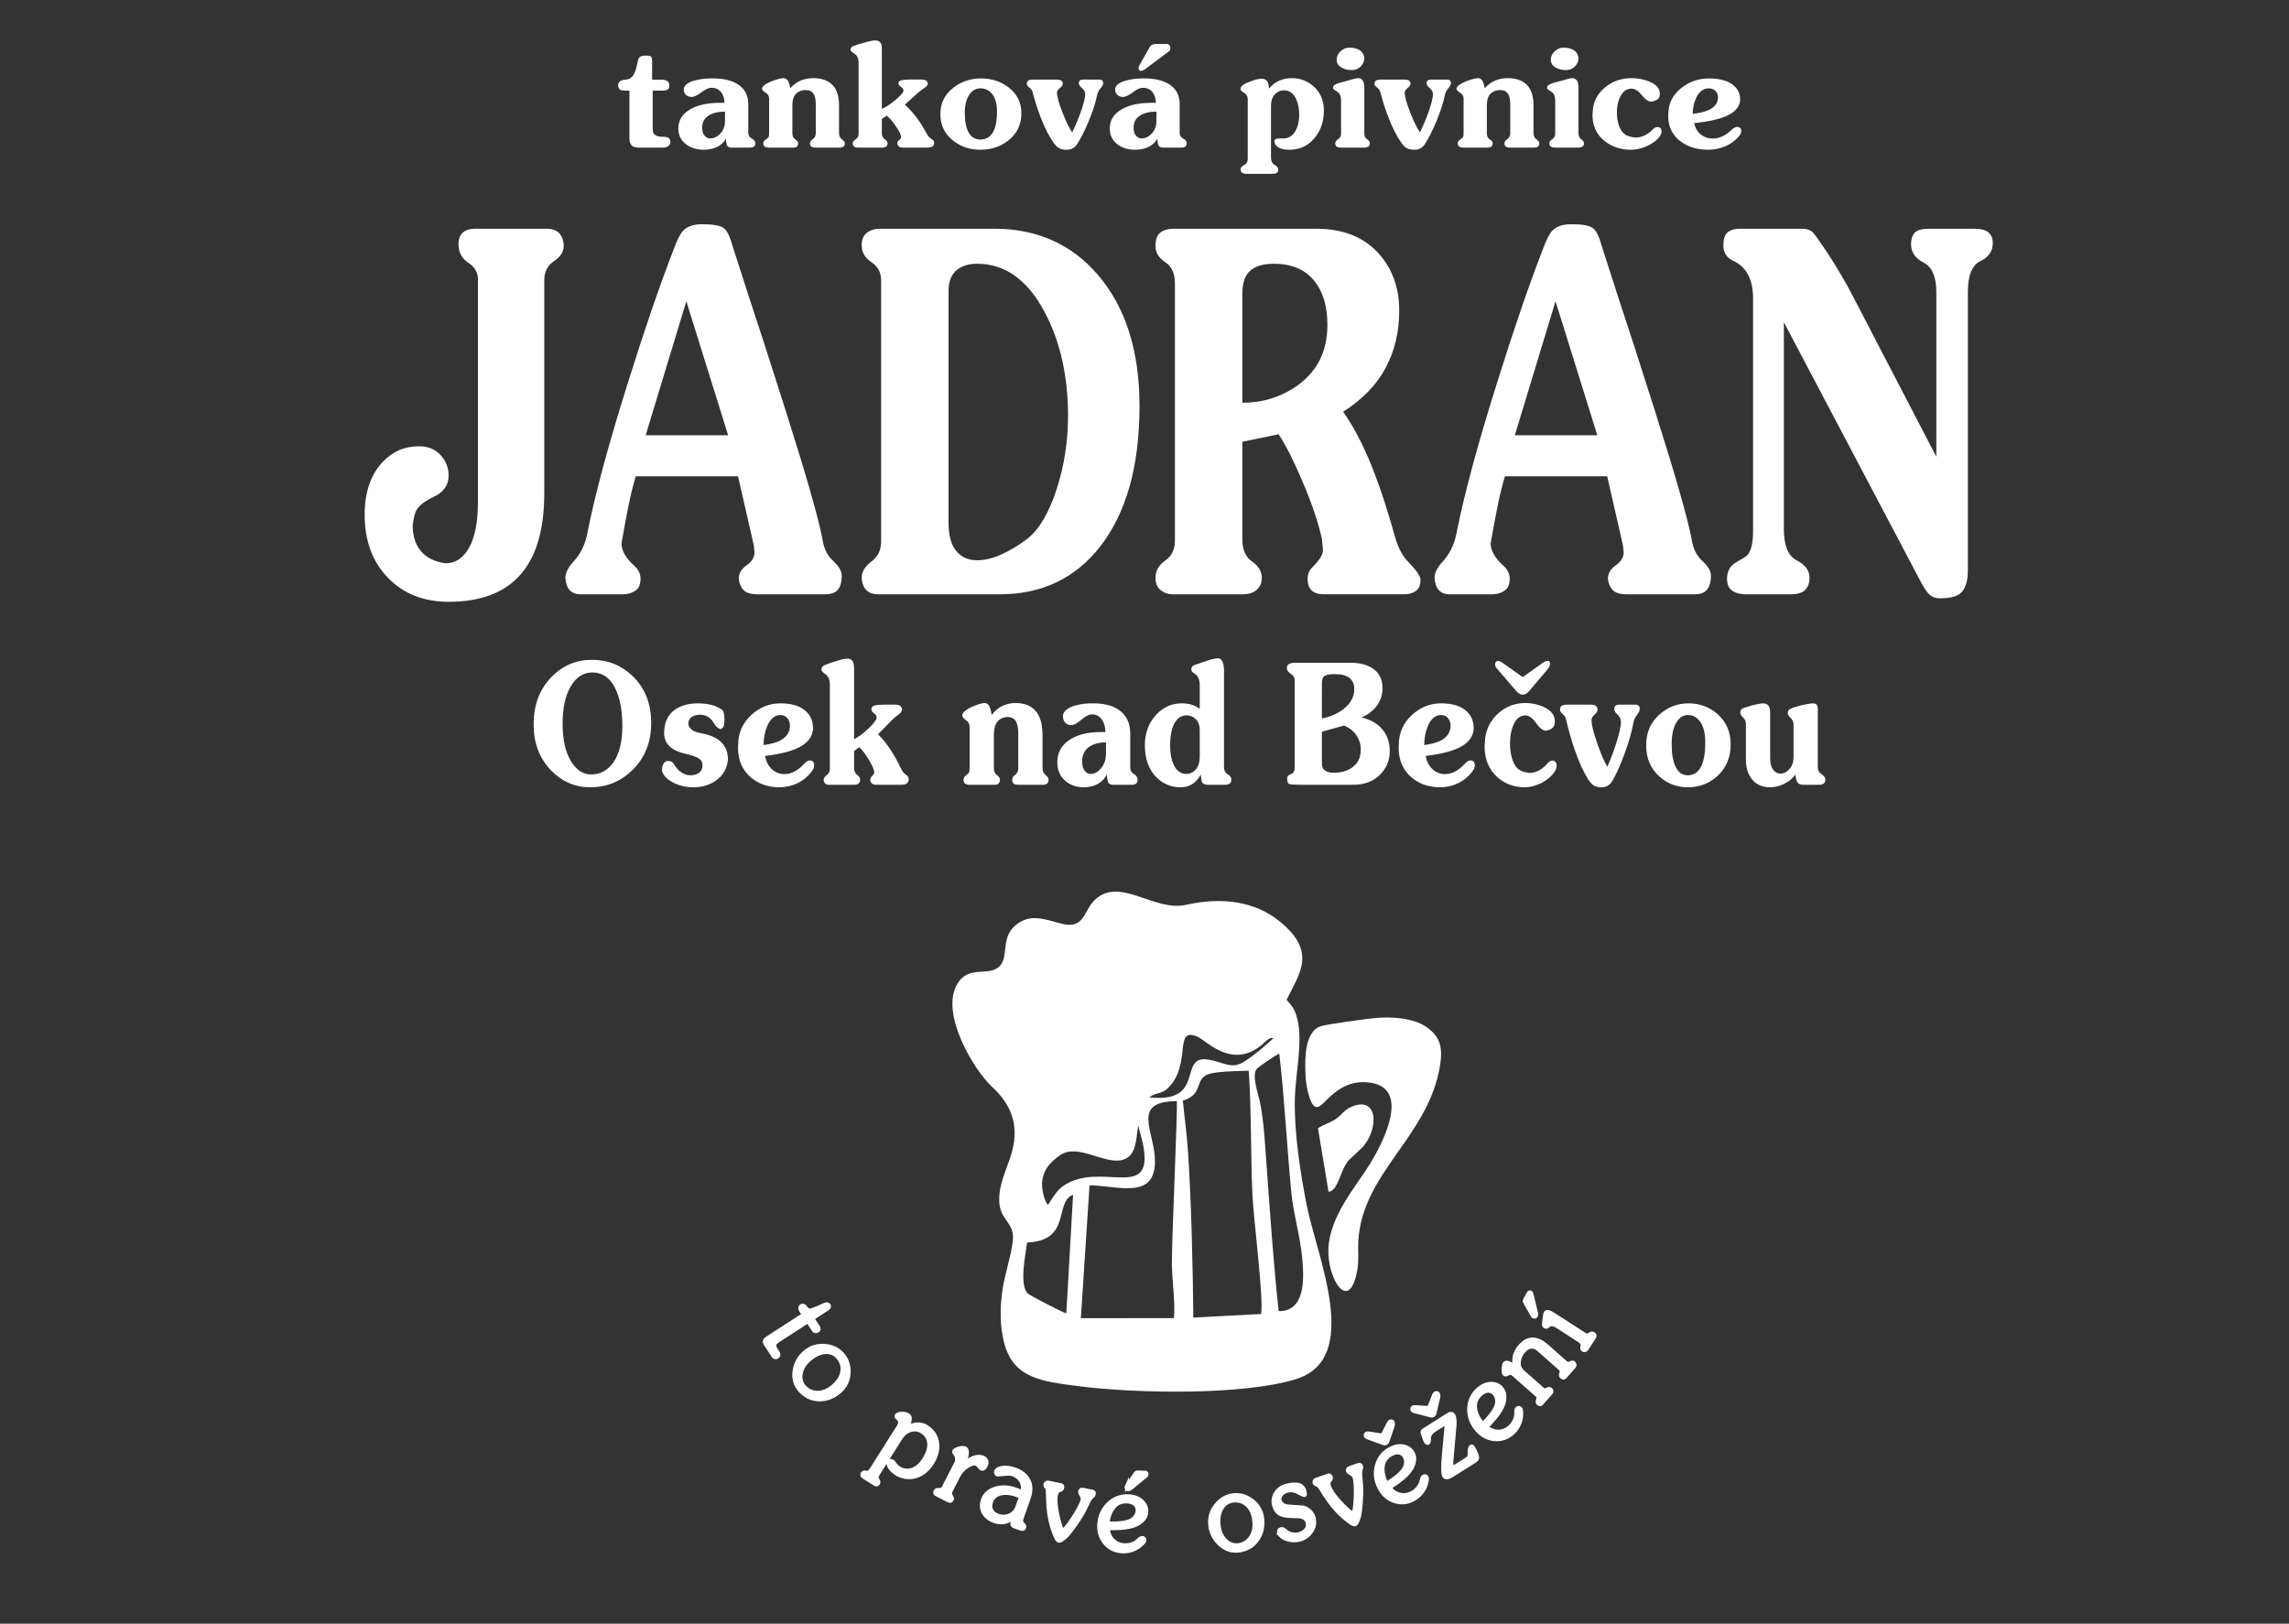
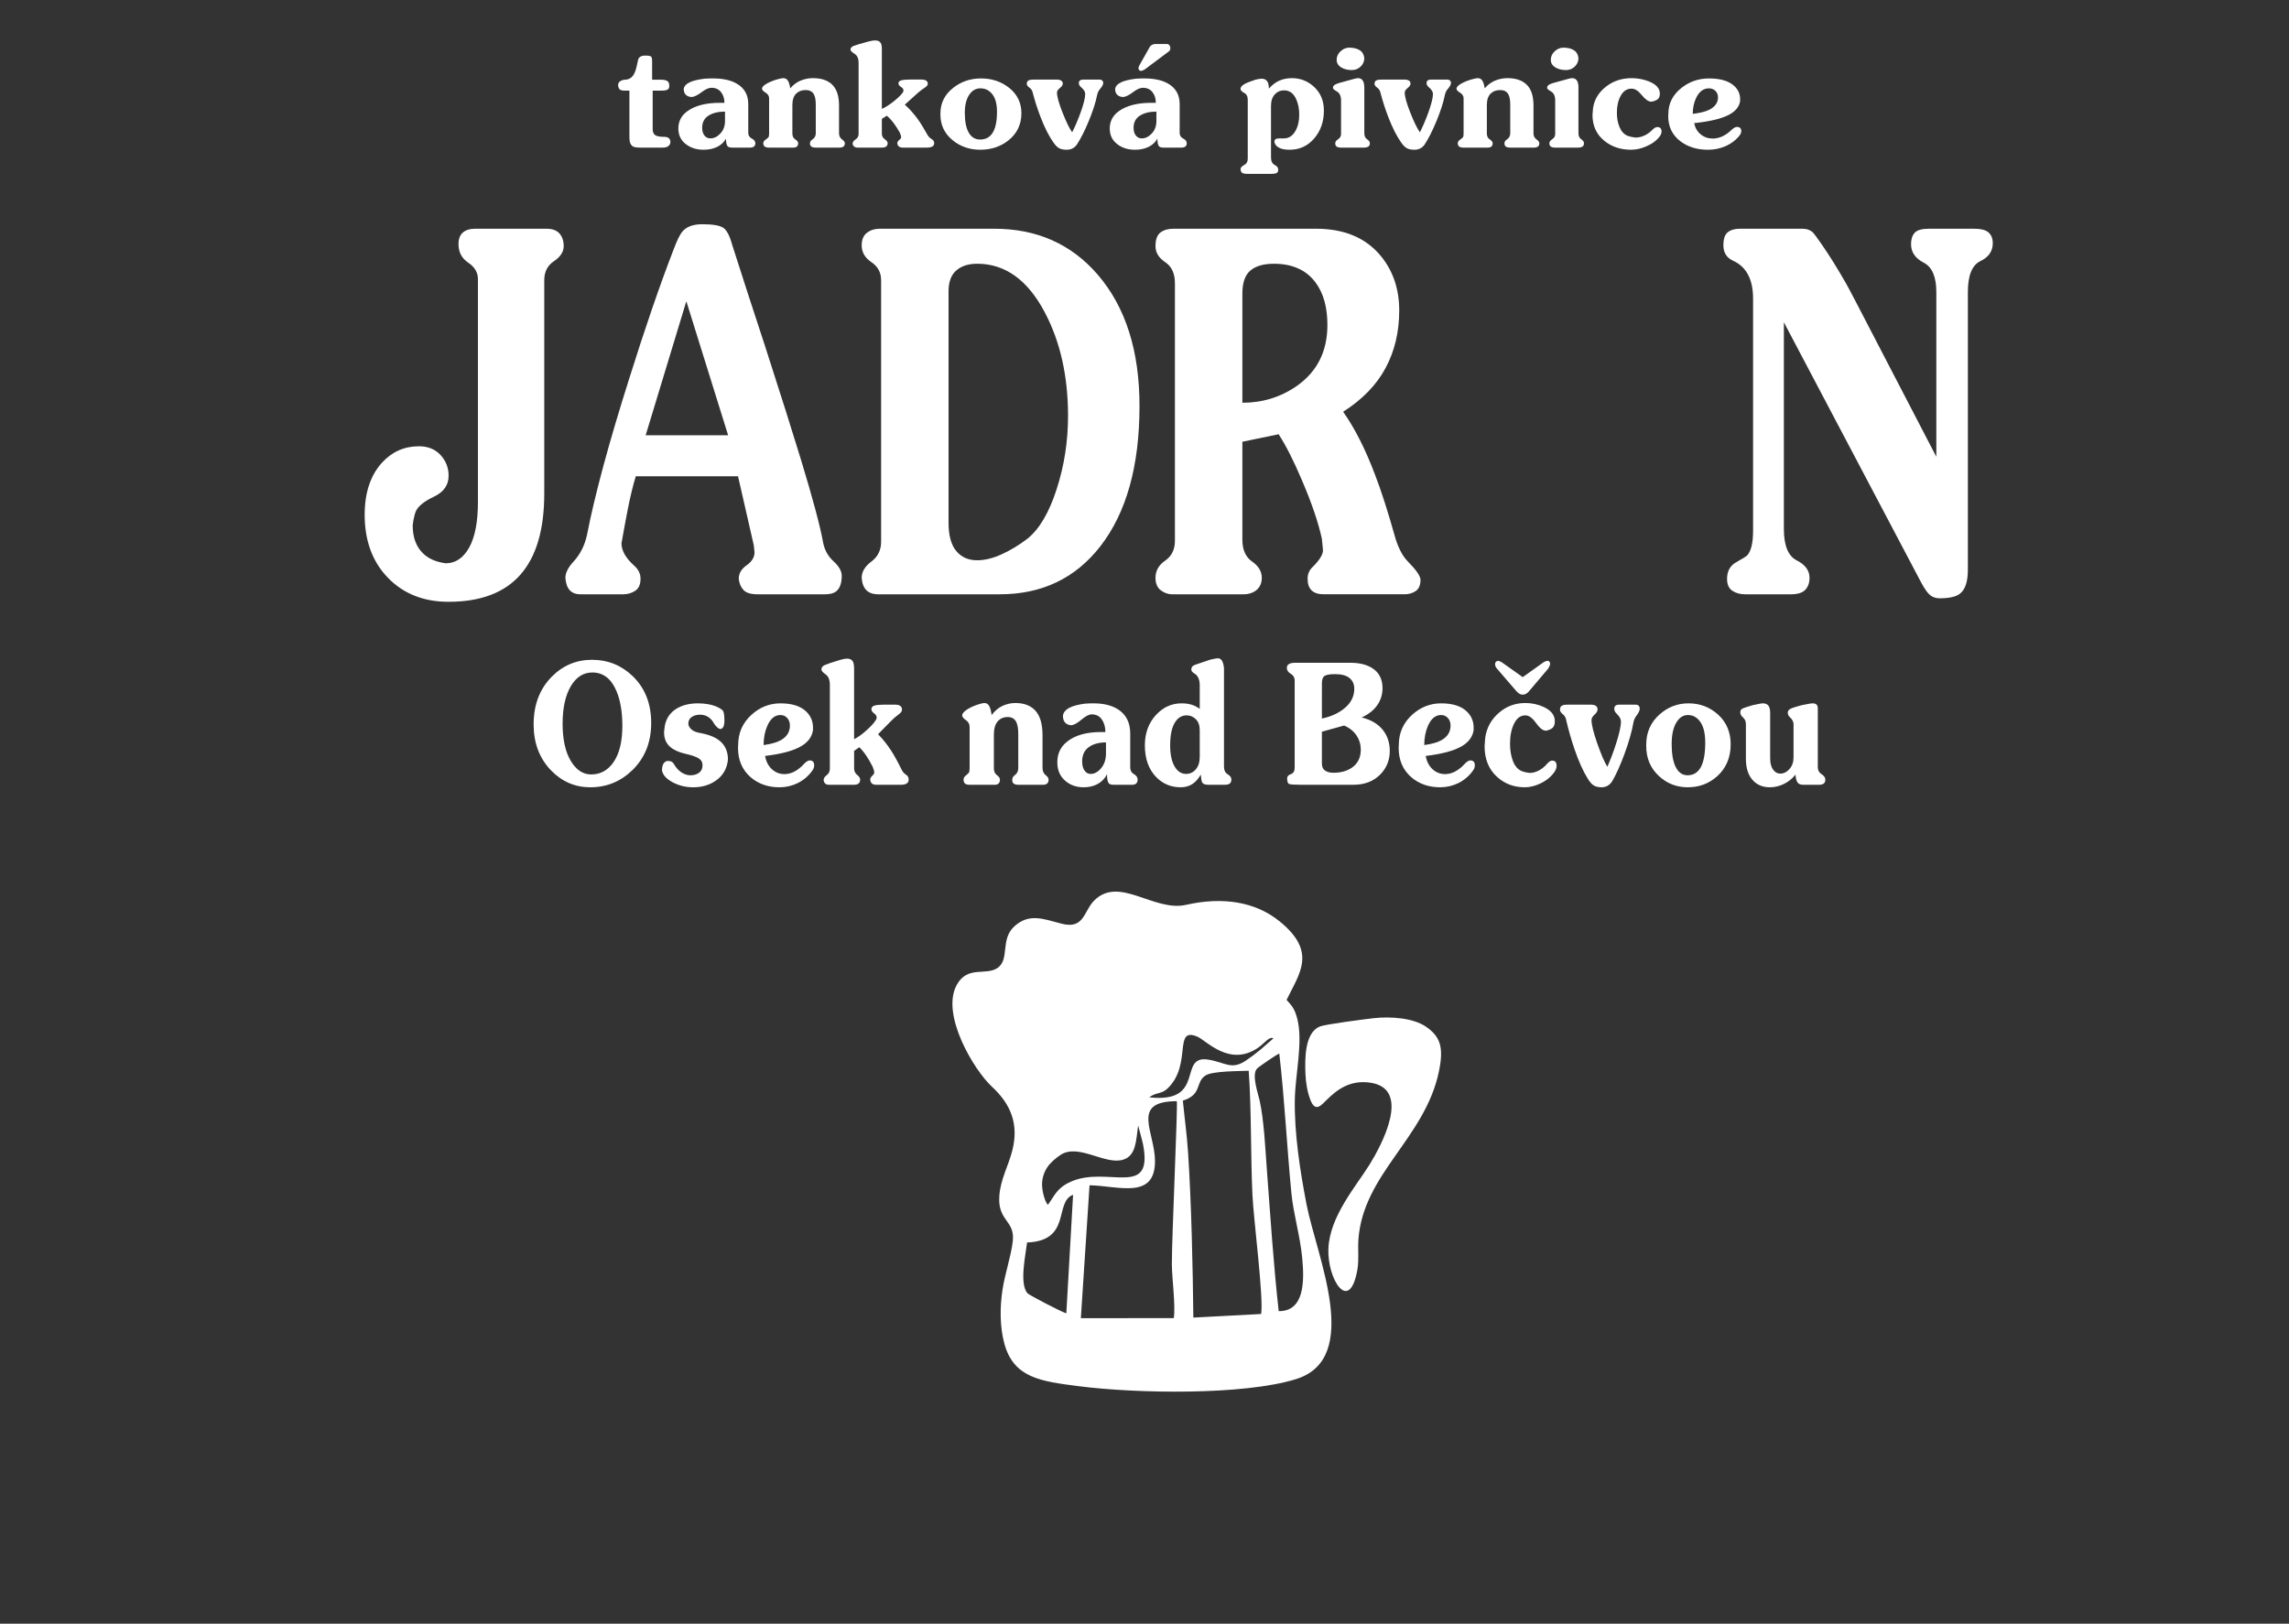
<svg xmlns="http://www.w3.org/2000/svg" viewBox="0 0 559.37 396.85" height="396.85" width="559.37" xml:space="preserve" id="svg2" version="1.1">
  <rect x="0" y="0" width="559.37" height="396.85" fill="#333333" stroke="none" />
  <defs id="defs6" />
  <g transform="matrix(1.333,0,0,-1.333,0,396.85)" id="g10">
    <path id="path12" style="fill:#FFFFFF;fill-opacity:1;fill-rule:nonzero;stroke:none" d="m 87.617,246.542 c 0,1.222 -0.594,2.216 -1.781,3.01 -1.187,0.794 -1.78,1.925 -1.78,3.393 0,0.963 0.269,1.681 0.806,2.139 0.537,0.459 1.277,0.688 2.217,0.688 h 13.103 c 1.075,0 1.87,-0.29 2.385,-0.871 0.515,-0.581 0.773,-1.36 0.773,-2.323 0,-1.039 -0.594,-1.956 -1.781,-2.751 -1.187,-0.794 -1.781,-1.956 -1.781,-3.469 v -39.137 c 0,-13.234 -5.846,-19.851 -17.537,-19.851 -4.569,0 -8.276,1.467 -11.12,4.401 -2.845,2.934 -4.267,6.785 -4.267,11.553 0,4.035 1.053,7.213 3.158,9.536 1.837,2.017 4.099,3.026 6.786,3.026 1.658,0 2.979,-0.535 3.965,-1.605 0.986,-1.07 1.478,-2.338 1.478,-3.805 0,-1.712 -0.907,-2.995 -2.721,-3.851 -1.814,-0.856 -2.923,-1.773 -3.326,-2.751 -0.224,-0.611 -0.403,-1.436 -0.537,-2.476 0,-2.2 0.627,-3.912 1.881,-5.135 0.986,-0.978 2.374,-1.589 4.166,-1.834 1.792,0 3.225,0.963 4.3,2.873 1.075,1.925 1.613,4.722 1.613,8.374 z" />
    <path id="path14" style="fill:#FFFFFF;fill-opacity:1;fill-rule:nonzero;stroke:none" d="m 118.366,217.904 h 15.118 l -7.66,24.573 z m -1.814,-7.519 c -0.537,-1.773 -1.03,-3.821 -1.478,-6.143 -0.134,-0.611 -0.515,-2.659 -1.142,-6.144 0,-1.345 0.784,-2.72 2.352,-4.126 0.761,-0.672 1.142,-1.467 1.142,-2.384 0,-1.039 -0.325,-1.772 -0.974,-2.2 -0.649,-0.428 -1.378,-0.642 -2.184,-0.642 h -7.862 c -1.702,0 -2.621,1.009 -2.755,3.026 0,0.917 0.515,1.925 1.546,3.026 1.21,1.345 2.016,2.965 2.419,4.859 1.433,7.335 4.009,16.871 7.727,28.608 2.912,9.291 5.622,17.177 8.13,23.656 0.627,1.712 1.187,2.842 1.68,3.393 0.762,0.856 1.949,1.284 3.561,1.284 1.926,0 3.214,-0.214 3.864,-0.642 0.65,-0.428 1.198,-1.467 1.646,-3.118 1.971,-6.174 3.965,-12.317 5.98,-18.43 2.957,-9.169 5.151,-16.107 6.585,-20.814 2.195,-7.213 3.562,-12.317 4.099,-15.312 0.269,-1.406 0.907,-2.568 1.915,-3.484 1.008,-0.917 1.512,-1.803 1.512,-2.659 0,-1.345 -0.336,-2.292 -1.008,-2.843 -0.448,-0.367 -1.12,-0.55 -2.016,-0.55 h -12.431 c -1.209,0 -2.061,0.26 -2.553,0.78 -0.493,0.52 -0.784,1.207 -0.874,2.063 0,0.978 0.482,1.803 1.445,2.476 0.963,0.673 1.445,1.467 1.445,2.384 l -0.134,1.284 -2.889,12.653 z" />
    <path id="path16" style="fill:#FFFFFF;fill-opacity:1;fill-rule:nonzero;stroke:none" d="m 161.53,198.358 v 47.985 c 0,1.406 -0.593,2.506 -1.78,3.301 -1.187,0.795 -1.781,1.819 -1.781,3.102 0,1.039 0.325,1.803 0.974,2.292 0.649,0.489 1.422,0.733 2.318,0.733 h 21.032 c 7.795,0 14.111,-2.812 18.948,-8.42 5.107,-5.929 7.66,-13.952 7.66,-24.084 0,-10.988 -2.396,-19.561 -7.19,-25.735 -4.569,-5.853 -10.706,-8.787 -18.411,-8.787 h -22.308 c -1.881,0 -2.889,1.009 -3.023,3.026 0,1.1 0.594,2.093 1.781,2.98 1.187,0.886 1.78,2.094 1.78,3.607 z m 12.364,3.484 c 0,-2.308 0.471,-4.035 1.411,-5.165 0.941,-1.131 2.217,-1.696 3.83,-1.696 1.388,0 2.889,0.367 4.502,1.1 1.613,0.734 3.18,1.681 4.704,2.843 2.195,1.757 3.987,4.798 5.375,9.108 1.389,4.295 2.083,8.772 2.083,13.402 0,7.259 -1.411,13.585 -4.233,18.95 -3.136,5.975 -7.279,8.97 -12.431,8.97 -1.613,0 -2.889,-0.413 -3.83,-1.238 -0.941,-0.825 -1.411,-2.094 -1.411,-3.79 z" />
    <path id="path18" style="fill:#FFFFFF;fill-opacity:1;fill-rule:nonzero;stroke:none" d="m 227.758,223.864 c 3.718,0 7.055,1.039 10.012,3.102 3.718,2.629 5.577,6.342 5.577,11.156 0,3.285 -0.739,5.899 -2.218,7.854 -1.702,2.247 -4.233,3.377 -7.593,3.377 -1.881,0 -3.315,-0.413 -4.3,-1.238 -0.985,-0.825 -1.478,-2.231 -1.478,-4.248 z m 0,-7.152 v -17.971 c 0,-1.834 0.593,-3.163 1.78,-3.989 1.187,-0.825 1.781,-1.818 1.781,-2.98 0,-1.1 -0.425,-1.926 -1.277,-2.476 -0.582,-0.367 -1.254,-0.55 -2.016,-0.55 h -13.17 c -0.717,0 -1.4,0.244 -2.05,0.734 -0.649,0.489 -0.974,1.253 -0.974,2.292 0,1.284 0.594,2.338 1.781,3.148 1.187,0.825 1.78,2.033 1.78,3.622 v 47.252 c 0,1.772 -0.593,3.056 -1.78,3.851 -1.187,0.795 -1.781,1.758 -1.781,2.919 0,1.223 0.302,2.063 0.907,2.521 0.605,0.459 1.4,0.688 2.386,0.688 h 26.138 c 5.151,0 9.093,-1.65 11.826,-4.936 2.284,-2.751 3.426,-6.097 3.426,-10.055 0,-3.912 -0.828,-7.412 -2.486,-10.514 -1.657,-3.118 -4.255,-5.792 -7.794,-8.053 2.15,-3.056 4.099,-6.907 5.846,-11.553 1.12,-2.873 2.374,-6.785 3.763,-11.736 0.583,-1.834 1.321,-3.209 2.218,-4.126 1.567,-1.589 2.352,-2.72 2.352,-3.393 0,-0.978 -0.291,-1.666 -0.873,-2.063 -0.583,-0.397 -1.254,-0.596 -2.016,-0.596 h -14.85 c -1.971,0 -2.957,0.947 -2.957,2.842 0,0.856 0.291,1.559 0.873,2.109 1.299,1.284 1.948,2.323 1.948,3.118 l -0.202,2.109 c -0.672,3.056 -1.904,6.663 -3.696,10.82 -1.478,3.484 -2.889,6.265 -4.233,8.344 z" />
-     <path id="path20" style="fill:#FFFFFF;fill-opacity:1;fill-rule:nonzero;stroke:none" d="m 277.708,217.904 h 15.118 l -7.66,24.573 z m -1.815,-7.519 c -0.537,-1.773 -1.03,-3.821 -1.478,-6.143 -0.135,-0.611 -0.515,-2.659 -1.142,-6.144 0,-1.345 0.784,-2.72 2.352,-4.126 0.762,-0.672 1.143,-1.467 1.143,-2.384 0,-1.039 -0.325,-1.772 -0.975,-2.2 -0.649,-0.428 -1.377,-0.642 -2.184,-0.642 h -7.862 c -1.702,0 -2.621,1.009 -2.755,3.026 0,0.917 0.515,1.925 1.545,3.026 1.21,1.345 2.016,2.965 2.419,4.859 1.433,7.335 4.009,16.871 7.727,28.608 2.911,9.291 5.622,17.177 8.13,23.656 0.627,1.712 1.187,2.842 1.68,3.393 0.762,0.856 1.949,1.284 3.562,1.284 1.926,0 3.214,-0.214 3.863,-0.642 0.65,-0.428 1.198,-1.467 1.646,-3.118 1.971,-6.174 3.965,-12.317 5.981,-18.43 2.956,-9.169 5.151,-16.107 6.585,-20.814 2.195,-7.213 3.561,-12.317 4.099,-15.312 0.269,-1.406 0.907,-2.568 1.915,-3.484 1.008,-0.917 1.512,-1.803 1.512,-2.659 0,-1.345 -0.336,-2.292 -1.008,-2.843 -0.448,-0.367 -1.12,-0.55 -2.016,-0.55 h -12.431 c -1.21,0 -2.061,0.26 -2.554,0.78 -0.493,0.52 -0.784,1.207 -0.874,2.063 0,0.978 0.482,1.803 1.444,2.476 0.963,0.673 1.445,1.467 1.445,2.384 l -0.134,1.284 -2.889,12.653 z" />
    <path id="path22" style="fill:#FFFFFF;fill-opacity:1;fill-rule:nonzero;stroke:none" d="M 327.028,238.626 V 200.742 c 0,-3.056 0.784,-4.982 2.352,-5.777 1.568,-0.795 2.352,-1.849 2.352,-3.194 0,-0.917 -0.258,-1.651 -0.773,-2.201 -0.515,-0.55 -1.4,-0.825 -2.654,-0.825 h -8.399 c -0.896,0 -1.669,0.214 -2.318,0.642 -0.65,0.428 -0.975,1.161 -0.975,2.2 0,1.406 0.572,2.43 1.714,3.057 1.142,0.642 1.803,1.054 1.982,1.238 0.717,0.795 1.075,2.292 1.075,4.493 v 42.575 c 0,3.546 -1.232,5.868 -3.696,6.969 -1.165,0.55 -1.747,1.482 -1.747,2.827 0,1.162 0.269,1.956 0.806,2.384 0.537,0.428 1.276,0.642 2.217,0.642 h 11.423 c 0.851,0 1.523,-0.244 2.016,-0.733 0.134,-0.122 0.649,-0.825 1.545,-2.109 1.434,-2.063 2.934,-4.478 4.502,-7.228 0.358,-0.596 2.621,-4.936 6.787,-12.989 l 9.743,-18.751 v 30.197 c 0,2.797 -0.773,4.6 -2.318,5.395 -1.545,0.794 -2.318,1.925 -2.318,3.377 0,0.917 0.224,1.62 0.672,2.109 0.448,0.489 1.321,0.733 2.62,0.733 h 8.265 c 1.254,0 2.139,-0.229 2.654,-0.688 0.515,-0.458 0.773,-1.115 0.773,-1.971 0,-1.467 -0.762,-2.552 -2.284,-3.286 -1.523,-0.733 -2.285,-2.628 -2.285,-5.685 v -50.904 c 0,-2.2 -0.493,-3.668 -1.478,-4.401 -0.717,-0.55 -1.949,-0.826 -3.696,-0.826 -0.672,0 -1.243,0.184 -1.714,0.55 -0.47,0.367 -1.019,1.131 -1.646,2.292 z" />
    <path id="path24" style="fill:#FFFFFF;fill-opacity:1;fill-rule:nonzero;stroke:none" d="m 115.389,281.098 h -0.858 c -0.485,0 -0.801,0.082 -0.949,0.247 -0.147,0.165 -0.238,0.403 -0.273,0.715 0,0.589 0.408,0.936 1.222,1.04 0.711,0 1.257,0.312 1.638,0.932 0.26,0.429 0.476,1.092 0.65,1.989 0.104,0.55 0.208,0.906 0.312,1.062 0.208,0.29 0.589,0.437 1.144,0.437 0.572,0 0.927,-0.056 1.066,-0.169 0.139,-0.113 0.208,-0.394 0.208,-0.845 v -3.406 h 1.638 c 0.468,0 0.837,-0.074 1.105,-0.216 0.269,-0.147 0.403,-0.433 0.403,-0.862 0,-0.308 -0.061,-0.52 -0.182,-0.641 -0.191,-0.186 -0.563,-0.281 -1.118,-0.281 h -1.742 v -7.045 c 0,-0.52 0.147,-0.888 0.442,-1.105 0.295,-0.217 0.841,-0.325 1.638,-0.325 0.78,0 1.17,-0.321 1.17,-0.962 0,-0.277 -0.117,-0.516 -0.351,-0.715 -0.234,-0.199 -0.576,-0.299 -1.027,-0.299 h -4.212 c -0.607,0 -1.031,0.069 -1.274,0.208 -0.433,0.26 -0.65,0.78 -0.65,1.56 z m 17.523,-3.848 c -1.248,0 -2.258,-0.247 -3.029,-0.745 -0.772,-0.494 -1.157,-1.231 -1.157,-2.21 0,-0.624 0.143,-1.109 0.429,-1.447 0.286,-0.342 0.637,-0.511 1.053,-0.511 0.676,0 1.296,0.299 1.859,0.901 0.563,0.602 0.845,1.365 0.845,2.288 z m 0.182,-4.966 c -0.381,-0.667 -0.927,-1.17 -1.638,-1.512 -0.71,-0.343 -1.534,-0.516 -2.47,-0.516 -1.248,0 -2.305,0.321 -3.172,0.966 -0.971,0.711 -1.456,1.686 -1.456,2.921 0,1.339 0.563,2.405 1.69,3.207 1.421,1.01 3.397,1.512 5.928,1.512 h 0.832 c 0,0.78 -0.208,1.434 -0.624,1.963 -0.416,0.529 -1.005,0.793 -1.768,0.793 -0.485,0 -1.083,-0.269 -1.794,-0.806 -0.711,-0.537 -1.3,-0.832 -1.768,-0.884 -0.433,0 -0.793,0.122 -1.079,0.364 -0.286,0.242 -0.429,0.615 -0.429,1.118 0.07,0.52 0.477,0.945 1.222,1.274 0.606,0.26 1.464,0.46 2.574,0.598 0.295,0.017 0.546,0.03 0.754,0.039 0.208,0.009 0.347,0.013 0.416,0.013 h 0.416 c 1.82,0 3.284,-0.329 4.394,-0.988 1.369,-0.815 2.054,-2.054 2.054,-3.718 v -5.278 c 0,-0.468 0.217,-0.815 0.65,-1.04 0.433,-0.225 0.65,-0.511 0.65,-0.858 0,-0.537 -0.338,-0.806 -1.014,-0.806 h -3.198 c -0.451,0 -0.745,0.087 -0.884,0.26 -0.191,0.225 -0.286,0.685 -0.286,1.378 z m 11.777,9.23 c 0.555,0.658 1.196,1.135 1.924,1.43 0.728,0.295 1.473,0.442 2.236,0.442 1.56,0 2.747,-0.407 3.562,-1.222 0.814,-0.815 1.222,-2.08 1.222,-3.796 v -5.07 c 0,-0.503 0.178,-0.879 0.533,-1.131 0.355,-0.252 0.533,-0.49 0.533,-0.715 0,-0.294 -0.091,-0.503 -0.273,-0.624 -0.182,-0.121 -0.407,-0.182 -0.667,-0.182 h -4.385 c -0.468,0 -0.784,0.104 -0.941,0.312 -0.087,0.104 -0.13,0.269 -0.13,0.494 0.035,0.278 0.156,0.485 0.364,0.624 0.468,0.294 0.702,0.684 0.702,1.17 v 5.278 c 0,0.867 -0.122,1.508 -0.364,1.924 -0.29,0.503 -0.789,0.754 -1.495,0.754 -0.723,0 -1.313,-0.225 -1.759,-0.676 -0.447,-0.451 -0.672,-1.153 -0.672,-2.106 v -5.174 c 0,-0.502 0.178,-0.867 0.533,-1.092 0.355,-0.225 0.533,-0.46 0.533,-0.702 0,-0.537 -0.303,-0.806 -0.91,-0.806 h -4.42 c -0.347,0 -0.611,0.061 -0.793,0.182 -0.182,0.121 -0.273,0.334 -0.273,0.628 0,0.243 0.13,0.45 0.39,0.624 0.347,0.247 0.546,0.425 0.598,0.537 0.052,0.113 0.078,0.36 0.078,0.745 v 6.318 c 0,0.433 -0.217,0.78 -0.65,1.04 -0.433,0.265 -0.65,0.507 -0.65,0.732 0,0.312 0.325,0.646 0.975,0.992 0.65,0.347 1.408,0.628 2.275,0.836 0.312,0.07 0.529,0.104 0.65,0.104 0.347,0 0.62,-0.143 0.819,-0.429 0.2,-0.286 0.351,-0.767 0.455,-1.443 z m 16.795,-5.59 v -2.73 c 0,-0.416 0.177,-0.75 0.533,-1.001 0.355,-0.251 0.533,-0.498 0.533,-0.741 0,-0.208 -0.052,-0.372 -0.156,-0.494 -0.173,-0.208 -0.477,-0.312 -0.91,-0.312 h -4.42 c -0.312,0 -0.546,0.078 -0.702,0.234 -0.156,0.156 -0.234,0.329 -0.234,0.52 0,0.26 0.182,0.511 0.546,0.754 0.364,0.243 0.546,0.572 0.546,0.988 v 13.052 c 0,0.797 -0.247,1.348 -0.741,1.651 -0.494,0.303 -0.741,0.559 -0.741,0.767 0,0.278 0.165,0.494 0.494,0.65 0.035,0.017 0.364,0.13 0.988,0.338 0.832,0.243 1.473,0.421 1.924,0.533 0.45,0.113 0.823,0.169 1.118,0.169 0.485,0 0.823,-0.156 1.014,-0.468 0.139,-0.225 0.208,-0.615 0.208,-1.17 V 277.744 c 0.702,0.312 1.473,0.81 2.318,1.495 0.845,0.684 1.387,1.252 1.634,1.703 v 0.26 c 0,0.19 -0.152,0.386 -0.455,0.585 -0.303,0.199 -0.455,0.411 -0.455,0.637 0,0.278 0.177,0.464 0.533,0.559 0.355,0.096 0.871,0.143 1.547,0.143 h 2.132 c 0.399,0 0.693,-0.069 0.884,-0.208 0.191,-0.139 0.286,-0.321 0.286,-0.546 0,-0.243 -0.156,-0.468 -0.468,-0.676 -0.624,-0.416 -1.083,-0.762 -1.378,-1.04 l -2.366,-2.132 c 0.832,-0.746 1.603,-1.603 2.314,-2.574 0.503,-0.676 1.135,-1.698 1.898,-3.068 0.156,-0.26 0.407,-0.494 0.754,-0.702 0.277,-0.156 0.416,-0.399 0.416,-0.728 0,-0.537 -0.459,-0.806 -1.378,-0.806 h -4.316 c -0.382,0 -0.655,0.083 -0.819,0.247 -0.165,0.165 -0.247,0.368 -0.247,0.611 0,0.173 0.156,0.39 0.468,0.65 0.156,0.121 0.234,0.26 0.234,0.416 0,0.191 -0.095,0.494 -0.286,0.91 -0.382,0.658 -0.737,1.204 -1.066,1.638 -0.399,0.537 -0.823,0.996 -1.274,1.378 z m 10.737,0.975 c 0,1.92 0.789,3.493 2.366,4.723 1.456,1.14 3.146,1.712 5.07,1.712 2.028,0 3.769,-0.594 5.226,-1.776 1.456,-1.187 2.184,-2.721 2.184,-4.606 0,-2.058 -0.793,-3.718 -2.383,-4.983 -1.434,-1.139 -3.155,-1.712 -5.157,-1.712 -1.933,0 -3.61,0.572 -5.026,1.712 -1.521,1.231 -2.279,2.804 -2.279,4.723 z m 4.472,0.117 c 0,-1.586 0.243,-2.799 0.728,-3.635 0.485,-0.836 1.179,-1.252 2.08,-1.252 2.062,0 3.093,1.699 3.093,5.096 0,1.465 -0.312,2.565 -0.936,3.306 -0.555,0.655 -1.257,0.984 -2.106,0.984 -0.814,0 -1.482,-0.373 -2.002,-1.114 -0.572,-0.81 -0.858,-1.937 -0.858,-3.384 z m 19.681,-3.562 c 0.537,1.062 1.04,2.231 1.508,3.518 0.589,1.616 0.884,2.791 0.884,3.518 0,0.403 -0.26,0.819 -0.78,1.253 -0.26,0.225 -0.39,0.468 -0.39,0.732 0,0.433 0.277,0.65 0.832,0.65 h 2.886 c 0.173,0 0.303,-0.017 0.39,-0.052 0.243,-0.104 0.364,-0.303 0.364,-0.598 0,-0.26 -0.2,-0.628 -0.598,-1.096 -0.26,-0.294 -0.433,-0.658 -0.52,-1.092 -0.278,-1.374 -0.789,-2.964 -1.534,-4.771 -0.745,-1.803 -1.482,-3.254 -2.21,-4.35 -0.451,-0.607 -1.066,-0.91 -1.846,-0.91 -0.572,0 -1.031,0.096 -1.378,0.286 -0.347,0.191 -0.693,0.537 -1.04,1.044 -0.815,1.144 -1.595,2.682 -2.34,4.61 -0.572,1.478 -1.066,3.011 -1.482,4.611 -0.069,0.329 -0.264,0.611 -0.585,0.845 -0.321,0.234 -0.481,0.46 -0.481,0.667 0,0.329 0.109,0.546 0.325,0.65 0.217,0.104 0.516,0.156 0.897,0.156 h 4.212 c 0.78,0 1.17,-0.251 1.17,-0.754 0,-0.247 -0.178,-0.511 -0.533,-0.797 -0.355,-0.286 -0.533,-0.559 -0.533,-0.819 0,-0.732 0.334,-1.946 1.001,-3.64 0.667,-1.694 1.261,-2.916 1.781,-3.662 z m 15.443,3.796 c -1.248,0 -2.257,-0.247 -3.029,-0.745 -0.771,-0.494 -1.157,-1.231 -1.157,-2.21 0,-0.624 0.143,-1.109 0.429,-1.447 0.286,-0.342 0.637,-0.511 1.053,-0.511 0.676,0 1.295,0.299 1.859,0.901 0.564,0.602 0.845,1.365 0.845,2.288 z m 0.182,-4.966 c -0.381,-0.667 -0.927,-1.17 -1.638,-1.512 -0.711,-0.343 -1.534,-0.516 -2.47,-0.516 -1.248,0 -2.305,0.321 -3.172,0.966 -0.971,0.711 -1.456,1.686 -1.456,2.921 0,1.339 0.563,2.405 1.69,3.207 1.421,1.01 3.397,1.512 5.928,1.512 h 0.832 c 0,0.78 -0.208,1.434 -0.624,1.963 -0.416,0.529 -1.005,0.793 -1.768,0.793 -0.485,0 -1.083,-0.269 -1.794,-0.806 -0.71,-0.537 -1.3,-0.832 -1.768,-0.884 -0.433,0 -0.793,0.122 -1.079,0.364 -0.286,0.242 -0.429,0.615 -0.429,1.118 0.069,0.52 0.476,0.945 1.222,1.274 0.607,0.26 1.464,0.46 2.574,0.598 0.294,0.017 0.546,0.03 0.754,0.039 0.208,0.009 0.346,0.013 0.416,0.013 h 0.416 c 1.82,0 3.284,-0.329 4.394,-0.988 1.369,-0.815 2.054,-2.054 2.054,-3.718 v -5.278 c 0,-0.468 0.217,-0.815 0.65,-1.04 0.433,-0.225 0.65,-0.511 0.65,-0.858 0,-0.537 -0.338,-0.806 -1.014,-0.806 h -3.197 c -0.451,0 -0.745,0.087 -0.884,0.26 -0.19,0.225 -0.286,0.685 -0.286,1.378 z m -1.404,16.817 c 0.208,0.368 0.598,0.55 1.17,0.55 h 1.898 c 0.225,0 0.399,-0.069 0.52,-0.208 0.122,-0.138 0.182,-0.325 0.182,-0.55 0,-0.277 -0.087,-0.476 -0.26,-0.602 l -4.368,-3.267 c -0.208,-0.156 -0.442,-0.26 -0.702,-0.312 -0.294,0 -0.468,0.173 -0.52,0.524 0.086,0.277 0.156,0.46 0.208,0.546 z m 21.839,-7.639 c 0.589,0.676 1.23,1.166 1.924,1.469 0.693,0.303 1.456,0.455 2.288,0.455 1.508,0 2.825,-0.494 3.952,-1.486 1.283,-1.127 1.924,-2.613 1.924,-4.455 0,-2.032 -0.594,-3.735 -1.781,-5.117 -1.187,-1.382 -2.691,-2.071 -4.511,-2.071 -0.693,0 -1.257,0.087 -1.69,0.26 -0.641,0.26 -1.005,0.667 -1.092,1.222 0,0.399 0.286,0.598 0.858,0.598 h 0.312 0.546 c 0.901,0 1.612,0.45 2.132,1.356 0.468,0.819 0.702,1.807 0.702,2.972 0,1.113 -0.191,2.075 -0.572,2.894 -0.485,1.062 -1.222,1.59 -2.21,1.59 -0.659,0 -1.205,-0.225 -1.638,-0.676 -0.503,-0.52 -0.754,-1.243 -0.754,-2.162 v -9.455 c 0,-0.693 0.221,-1.153 0.663,-1.378 0.442,-0.225 0.663,-0.516 0.663,-0.862 0,-0.295 -0.091,-0.498 -0.273,-0.611 -0.182,-0.113 -0.533,-0.169 -1.053,-0.169 h -4.264 c -0.503,0 -0.841,0.061 -1.014,0.182 -0.173,0.121 -0.278,0.338 -0.312,0.65 0,0.295 0.221,0.559 0.663,0.785 0.442,0.225 0.663,0.606 0.663,1.143 v 10.833 c 0,0.607 -0.221,1.027 -0.663,1.261 -0.442,0.234 -0.663,0.472 -0.663,0.715 0,0.364 0.316,0.706 0.945,1.018 0.281,0.139 0.875,0.364 1.785,0.676 0.42,0.122 0.815,0.182 1.183,0.182 0.403,0 0.719,-0.143 0.945,-0.429 0.23,-0.286 0.342,-0.75 0.342,-1.391 z m 12.427,5.278 c 0,0.607 0.238,1.131 0.715,1.573 0.477,0.442 1.001,0.663 1.573,0.663 0.806,0 1.452,-0.156 1.941,-0.468 0.494,-0.312 0.772,-0.797 0.841,-1.456 0,-0.589 -0.221,-1.101 -0.663,-1.534 -0.438,-0.433 -0.98,-0.65 -1.625,-0.65 -0.728,0 -1.352,0.147 -1.872,0.442 -0.607,0.347 -0.91,0.824 -0.91,1.43 z m 0.806,-13.598 v 6.136 c 0,0.815 -0.247,1.365 -0.741,1.651 -0.494,0.286 -0.741,0.498 -0.741,0.637 0,0.243 0.083,0.425 0.247,0.546 0.165,0.121 0.429,0.243 0.793,0.364 l 2.938,0.806 c 0.277,0.07 0.476,0.104 0.598,0.104 0.78,0 1.17,-0.572 1.17,-1.716 v -8.372 c 0,-0.52 0.169,-0.892 0.507,-1.118 0.338,-0.225 0.507,-0.468 0.507,-0.728 0,-0.312 -0.104,-0.524 -0.312,-0.637 -0.208,-0.113 -0.442,-0.169 -0.702,-0.169 h -4.264 c -0.347,0 -0.611,0.061 -0.793,0.182 -0.182,0.121 -0.273,0.329 -0.273,0.624 0,0.26 0.178,0.507 0.533,0.741 0.355,0.234 0.533,0.55 0.533,0.949 z m 14.455,0.312 c 0.537,1.062 1.04,2.231 1.508,3.518 0.589,1.616 0.884,2.791 0.884,3.518 0,0.403 -0.26,0.819 -0.78,1.253 -0.26,0.225 -0.39,0.468 -0.39,0.732 0,0.433 0.278,0.65 0.832,0.65 h 2.886 c 0.173,0 0.303,-0.017 0.39,-0.052 0.243,-0.104 0.364,-0.303 0.364,-0.598 0,-0.26 -0.2,-0.628 -0.598,-1.096 -0.26,-0.294 -0.433,-0.658 -0.52,-1.092 -0.277,-1.374 -0.789,-2.964 -1.534,-4.771 -0.745,-1.803 -1.482,-3.254 -2.21,-4.35 -0.45,-0.607 -1.066,-0.91 -1.846,-0.91 -0.572,0 -1.031,0.096 -1.378,0.286 -0.347,0.191 -0.694,0.537 -1.04,1.044 -0.815,1.144 -1.595,2.682 -2.34,4.61 -0.572,1.478 -1.066,3.011 -1.482,4.611 -0.069,0.329 -0.265,0.611 -0.585,0.845 -0.321,0.234 -0.481,0.46 -0.481,0.667 0,0.329 0.109,0.546 0.325,0.65 0.216,0.104 0.516,0.156 0.897,0.156 h 4.212 c 0.78,0 1.17,-0.251 1.17,-0.754 0,-0.247 -0.178,-0.511 -0.533,-0.797 -0.355,-0.286 -0.533,-0.559 -0.533,-0.819 0,-0.732 0.334,-1.946 1.001,-3.64 0.667,-1.694 1.261,-2.916 1.781,-3.662 z m 11.881,8.06 c 0.555,0.658 1.196,1.135 1.924,1.43 0.728,0.295 1.473,0.442 2.236,0.442 1.56,0 2.747,-0.407 3.562,-1.222 0.814,-0.815 1.222,-2.08 1.222,-3.796 v -5.07 c 0,-0.503 0.178,-0.879 0.533,-1.131 0.355,-0.252 0.533,-0.49 0.533,-0.715 0,-0.294 -0.091,-0.503 -0.273,-0.624 -0.182,-0.121 -0.407,-0.182 -0.667,-0.182 h -4.385 c -0.468,0 -0.784,0.104 -0.941,0.312 -0.087,0.104 -0.13,0.269 -0.13,0.494 0.035,0.278 0.156,0.485 0.364,0.624 0.468,0.294 0.702,0.684 0.702,1.17 v 5.278 c 0,0.867 -0.122,1.508 -0.364,1.924 -0.29,0.503 -0.789,0.754 -1.495,0.754 -0.723,0 -1.313,-0.225 -1.759,-0.676 -0.446,-0.451 -0.671,-1.153 -0.671,-2.106 v -5.174 c 0,-0.502 0.178,-0.867 0.533,-1.092 0.355,-0.225 0.533,-0.46 0.533,-0.702 0,-0.537 -0.303,-0.806 -0.91,-0.806 h -4.42 c -0.347,0 -0.611,0.061 -0.793,0.182 -0.182,0.121 -0.273,0.334 -0.273,0.628 0,0.243 0.13,0.45 0.39,0.624 0.347,0.247 0.546,0.425 0.598,0.537 0.052,0.113 0.078,0.36 0.078,0.745 v 6.318 c 0,0.433 -0.217,0.78 -0.65,1.04 -0.433,0.265 -0.65,0.507 -0.65,0.732 0,0.312 0.325,0.646 0.975,0.992 0.65,0.347 1.408,0.628 2.275,0.836 0.312,0.07 0.529,0.104 0.65,0.104 0.347,0 0.62,-0.143 0.819,-0.429 0.2,-0.286 0.351,-0.767 0.455,-1.443 z m 12.116,5.226 c 0,0.607 0.238,1.131 0.715,1.573 0.476,0.442 1.001,0.663 1.573,0.663 0.806,0 1.452,-0.156 1.941,-0.468 0.494,-0.312 0.771,-0.797 0.841,-1.456 0,-0.589 -0.221,-1.101 -0.663,-1.534 -0.438,-0.433 -0.979,-0.65 -1.625,-0.65 -0.728,0 -1.352,0.147 -1.872,0.442 -0.607,0.347 -0.91,0.824 -0.91,1.43 z m 0.806,-13.598 v 6.136 c 0,0.815 -0.247,1.365 -0.741,1.651 -0.494,0.286 -0.741,0.498 -0.741,0.637 0,0.243 0.083,0.425 0.247,0.546 0.165,0.121 0.429,0.243 0.793,0.364 l 2.938,0.806 c 0.277,0.07 0.476,0.104 0.598,0.104 0.78,0 1.17,-0.572 1.17,-1.716 v -8.372 c 0,-0.52 0.169,-0.892 0.507,-1.118 0.338,-0.225 0.507,-0.468 0.507,-0.728 0,-0.312 -0.104,-0.524 -0.312,-0.637 -0.208,-0.113 -0.442,-0.169 -0.702,-0.169 h -4.264 c -0.347,0 -0.611,0.061 -0.793,0.182 -0.182,0.121 -0.273,0.329 -0.273,0.624 0,0.26 0.177,0.507 0.533,0.741 0.355,0.234 0.533,0.55 0.533,0.949 z m 6.941,4.771 c 0.226,1.538 1.005,2.833 2.34,3.891 1.335,1.053 2.912,1.581 4.732,1.581 1.109,0 2.167,-0.199 3.172,-0.598 1.335,-0.537 2.002,-1.282 2.002,-2.236 0,-0.485 -0.134,-0.832 -0.403,-1.04 -0.269,-0.208 -0.654,-0.355 -1.157,-0.442 -0.52,0 -1.101,0.399 -1.742,1.196 -0.641,0.797 -1.265,1.196 -1.872,1.196 -0.849,0 -1.512,-0.429 -1.989,-1.282 -0.476,-0.858 -0.715,-1.898 -0.715,-3.124 0,-1.001 0.165,-1.893 0.494,-2.669 0.329,-0.78 0.823,-1.304 1.482,-1.581 0.45,-0.156 0.927,-0.26 1.43,-0.312 0.589,0 1.157,0.134 1.703,0.399 0.546,0.264 1.027,0.62 1.443,1.062 0.312,0.308 0.598,0.464 0.858,0.464 0.52,0 0.78,-0.277 0.78,-0.828 0,-0.255 -0.104,-0.541 -0.312,-0.854 -0.589,-0.789 -1.439,-1.421 -2.548,-1.885 -0.936,-0.394 -1.846,-0.594 -2.73,-0.594 -1.907,0 -3.527,0.537 -4.862,1.608 -1.473,1.178 -2.21,2.769 -2.21,4.775 z m 18.277,-1.079 c 1.282,0.156 2.271,0.399 2.964,0.728 1.109,0.537 1.664,1.309 1.664,2.314 0,0.468 -0.156,0.858 -0.468,1.17 -0.312,0.312 -0.711,0.468 -1.196,0.468 -0.988,0 -1.759,-0.564 -2.314,-1.69 -0.433,-0.884 -0.65,-1.881 -0.65,-2.99 z m 0.26,-1.694 c 0.173,-0.867 0.572,-1.556 1.196,-2.062 0.624,-0.511 1.361,-0.767 2.21,-0.767 1.023,0 2.019,0.395 2.99,1.183 0.381,0.342 0.581,0.52 0.598,0.537 0.329,0.273 0.607,0.412 0.832,0.412 0.537,0 0.806,-0.252 0.806,-0.75 0,-0.278 -0.087,-0.524 -0.26,-0.75 -0.676,-0.88 -1.56,-1.56 -2.652,-2.041 -1.005,-0.429 -2.062,-0.646 -3.172,-0.646 -2.011,0 -3.701,0.52 -5.07,1.556 -1.491,1.144 -2.236,2.674 -2.236,4.593 l 0.026,0.442 c 0,1.885 0.789,3.458 2.366,4.723 1.473,1.174 3.163,1.763 5.07,1.763 2.046,0 3.562,-0.433 4.55,-1.296 0.78,-0.676 1.17,-1.504 1.17,-2.491 v -0.364 c -0.156,-1.018 -0.823,-1.85 -2.002,-2.487 -1.352,-0.728 -3.493,-1.248 -6.422,-1.556" />
    <path id="path26" style="fill:#FFFFFF;fill-opacity:1;fill-rule:nonzero;stroke:none" d="m 103.141,165.015 c 0,-2.876 0.497,-5.145 1.491,-6.808 0.994,-1.663 2.241,-2.494 3.741,-2.494 1.681,0 3.037,0.735 4.067,2.203 1.103,1.57 1.653,3.804 1.653,6.701 0,2.529 -0.352,4.641 -1.057,6.334 -0.958,2.305 -2.44,3.458 -4.447,3.458 -1.645,0 -2.964,-0.847 -3.958,-2.54 -0.994,-1.693 -1.491,-3.978 -1.491,-6.854 z m -5.314,-0.122 c 0,3.59 1.112,6.507 3.335,8.751 2.043,2.06 4.501,3.09 7.375,3.09 2.892,0 5.377,-1 7.456,-2.999 2.26,-2.182 3.389,-5.048 3.389,-8.598 0,-3.509 -1.148,-6.385 -3.443,-8.629 -2.151,-2.101 -4.726,-3.151 -7.727,-3.151 -2.783,0 -5.179,1.03 -7.185,3.09 -2.132,2.203 -3.199,5.018 -3.199,8.445 z m 23.534,-8.435 c 0,0.566 0.104,1 0.312,1.295 0.208,0.291 0.474,0.439 0.8,0.439 0.524,0 0.885,-0.199 1.085,-0.597 0.398,-0.678 0.863,-1.188 1.396,-1.525 0.533,-0.341 1.071,-0.51 1.613,-0.51 0.596,0 1.094,0.133 1.491,0.398 0.488,0.321 0.732,0.801 0.732,1.428 0,0.571 -0.244,1 -0.732,1.295 -0.488,0.296 -1.31,0.576 -2.467,0.836 -1.157,0.265 -2.07,0.683 -2.738,1.25 -0.741,0.653 -1.112,1.535 -1.112,2.652 l 0.109,1.066 c 0.235,1.443 0.958,2.54 2.169,3.289 1.066,0.647 2.377,0.974 3.931,0.974 1.229,0 2.305,-0.173 3.227,-0.52 0.651,-0.286 1.084,-0.541 1.301,-0.765 0.217,-0.224 0.326,-0.846 0.326,-1.866 0,-0.979 -0.244,-1.499 -0.733,-1.56 -0.234,0.041 -0.465,0.179 -0.691,0.413 -0.226,0.234 -0.384,0.434 -0.475,0.597 -0.289,0.53 -0.646,0.933 -1.071,1.209 -0.425,0.275 -0.935,0.413 -1.532,0.413 -0.56,0 -1.053,-0.138 -1.478,-0.413 -0.425,-0.276 -0.637,-0.694 -0.637,-1.265 0.036,-0.388 0.24,-0.74 0.61,-1.056 0.37,-0.316 0.944,-0.535 1.722,-0.653 1.825,-0.347 3.127,-0.969 3.905,-1.866 0.686,-0.77 1.03,-1.77 1.03,-2.989 -0.163,-1.611 -0.877,-2.871 -2.142,-3.789 -1.175,-0.852 -2.585,-1.28 -4.23,-1.28 -1.374,0 -2.635,0.311 -3.782,0.928 -1.148,0.617 -1.794,1.341 -1.939,2.172 z m 18.626,4.641 c 1.337,0.184 2.368,0.469 3.091,0.857 1.157,0.632 1.735,1.54 1.735,2.723 0,0.551 -0.163,1.01 -0.488,1.377 -0.326,0.367 -0.741,0.551 -1.247,0.551 -1.03,0 -1.835,-0.663 -2.413,-1.989 -0.452,-1.04 -0.678,-2.213 -0.678,-3.519 z m 0.271,-1.994 c 0.181,-1.02 0.596,-1.831 1.247,-2.428 0.651,-0.602 1.419,-0.902 2.305,-0.902 1.067,0 2.106,0.464 3.118,1.392 0.398,0.403 0.606,0.612 0.624,0.632 0.344,0.321 0.633,0.484 0.868,0.484 0.56,0 0.84,-0.296 0.84,-0.882 0,-0.326 -0.09,-0.617 -0.271,-0.882 -0.705,-1.035 -1.627,-1.836 -2.765,-2.402 -1.048,-0.505 -2.151,-0.76 -3.308,-0.76 -2.097,0 -3.859,0.612 -5.287,1.831 -1.554,1.346 -2.332,3.147 -2.332,5.406 l 0.027,0.52 c 0,2.218 0.823,4.07 2.467,5.559 1.537,1.382 3.299,2.076 5.287,2.076 2.133,0 3.715,-0.51 4.745,-1.525 0.814,-0.796 1.22,-1.77 1.22,-2.932 v -0.428 c -0.163,-1.198 -0.859,-2.178 -2.088,-2.927 -1.41,-0.857 -3.642,-1.468 -6.697,-1.831 z m 16.322,0.923 v -3.213 c 0,-0.489 0.185,-0.882 0.556,-1.178 0.37,-0.296 0.556,-0.586 0.556,-0.872 0,-0.245 -0.054,-0.439 -0.163,-0.581 -0.181,-0.245 -0.497,-0.367 -0.949,-0.367 h -4.609 c -0.326,0 -0.569,0.092 -0.732,0.276 -0.163,0.183 -0.244,0.388 -0.244,0.612 0,0.306 0.19,0.602 0.569,0.887 0.38,0.286 0.57,0.673 0.57,1.163 v 15.36 c 0,0.939 -0.257,1.586 -0.773,1.943 -0.515,0.357 -0.773,0.658 -0.773,0.903 0,0.326 0.172,0.581 0.515,0.765 0.036,0.02 0.38,0.153 1.03,0.398 0.867,0.286 1.536,0.495 2.006,0.627 0.47,0.133 0.859,0.199 1.166,0.199 0.506,0 0.858,-0.183 1.057,-0.55 0.145,-0.265 0.217,-0.724 0.217,-1.377 v -12.851 c 0.732,0.367 1.536,0.954 2.418,1.76 0.881,0.806 1.446,1.474 1.703,2.004 v 0.306 c 0,0.224 -0.158,0.454 -0.474,0.688 -0.316,0.235 -0.474,0.485 -0.474,0.75 0,0.326 0.185,0.546 0.556,0.658 0.37,0.112 0.908,0.168 1.613,0.168 h 2.223 c 0.416,0 0.723,-0.082 0.922,-0.245 0.199,-0.163 0.298,-0.377 0.298,-0.643 0,-0.285 -0.163,-0.551 -0.488,-0.795 -0.651,-0.489 -1.13,-0.898 -1.437,-1.224 l -2.467,-2.509 c 0.868,-0.877 1.672,-1.887 2.413,-3.029 0.524,-0.795 1.184,-1.999 1.98,-3.611 0.162,-0.306 0.425,-0.581 0.786,-0.826 0.289,-0.183 0.434,-0.469 0.434,-0.857 0,-0.632 -0.479,-0.949 -1.437,-0.949 h -4.5 c -0.398,0 -0.682,0.097 -0.854,0.291 -0.172,0.194 -0.257,0.433 -0.257,0.719 0,0.204 0.162,0.459 0.488,0.765 0.163,0.143 0.244,0.306 0.244,0.49 0,0.224 -0.099,0.581 -0.298,1.071 -0.398,0.775 -0.768,1.418 -1.112,1.928 -0.415,0.632 -0.859,1.173 -1.328,1.622 z m 25.215,6.579 c 0.579,0.775 1.248,1.336 2.006,1.683 0.759,0.347 1.537,0.52 2.332,0.52 1.627,0 2.865,-0.479 3.715,-1.438 0.85,-0.959 1.274,-2.448 1.274,-4.467 v -5.967 c 0,-0.592 0.185,-1.035 0.556,-1.331 0.371,-0.296 0.556,-0.576 0.556,-0.841 0,-0.347 -0.095,-0.592 -0.285,-0.735 -0.19,-0.143 -0.425,-0.214 -0.696,-0.214 h -4.573 c -0.488,0 -0.818,0.122 -0.981,0.367 -0.09,0.122 -0.135,0.316 -0.135,0.581 0.036,0.327 0.162,0.571 0.38,0.734 0.488,0.347 0.732,0.806 0.732,1.377 v 6.212 c 0,1.02 -0.126,1.774 -0.38,2.264 -0.302,0.592 -0.822,0.887 -1.559,0.887 -0.755,0 -1.369,-0.265 -1.835,-0.796 -0.465,-0.53 -0.7,-1.356 -0.7,-2.478 v -6.089 c 0,-0.592 0.185,-1.02 0.556,-1.285 0.37,-0.265 0.556,-0.54 0.556,-0.826 0,-0.632 -0.317,-0.949 -0.949,-0.949 h -4.609 c -0.362,0 -0.637,0.071 -0.827,0.214 -0.19,0.143 -0.285,0.393 -0.285,0.74 0,0.285 0.136,0.53 0.406,0.734 0.362,0.291 0.57,0.5 0.624,0.633 0.054,0.132 0.081,0.423 0.081,0.877 v 7.435 c 0,0.51 -0.226,0.918 -0.678,1.224 -0.452,0.311 -0.677,0.597 -0.677,0.862 0,0.367 0.339,0.76 1.017,1.168 0.678,0.408 1.469,0.74 2.372,0.984 0.326,0.082 0.552,0.122 0.678,0.122 0.362,0 0.646,-0.168 0.854,-0.505 0.208,-0.337 0.366,-0.903 0.474,-1.698 z m 20.958,-5.018 c -1.301,0 -2.354,-0.29 -3.159,-0.877 -0.804,-0.581 -1.206,-1.448 -1.206,-2.601 0,-0.734 0.149,-1.306 0.447,-1.703 0.298,-0.403 0.664,-0.602 1.098,-0.602 0.705,0 1.351,0.352 1.939,1.061 0.588,0.709 0.881,1.606 0.881,2.693 z m 0.19,-5.844 c -0.398,-0.785 -0.967,-1.377 -1.708,-1.78 -0.741,-0.403 -1.6,-0.607 -2.576,-0.607 -1.301,0 -2.404,0.377 -3.308,1.137 -1.012,0.836 -1.518,1.984 -1.518,3.437 0,1.575 0.587,2.83 1.763,3.773 1.482,1.188 3.542,1.78 6.181,1.78 h 0.868 c 0,0.918 -0.217,1.688 -0.651,2.31 -0.434,0.622 -1.048,0.933 -1.844,0.933 -0.506,0 -1.129,-0.316 -1.87,-0.949 -0.742,-0.633 -1.356,-0.979 -1.844,-1.04 -0.452,0 -0.827,0.143 -1.125,0.428 -0.298,0.285 -0.447,0.724 -0.447,1.316 0.072,0.612 0.497,1.112 1.274,1.5 0.633,0.306 1.527,0.54 2.684,0.704 0.307,0.021 0.569,0.036 0.786,0.046 0.217,0.01 0.362,0.015 0.434,0.015 h 0.434 c 1.898,0 3.425,-0.388 4.582,-1.163 1.428,-0.959 2.142,-2.417 2.142,-4.376 v -6.211 c 0,-0.551 0.226,-0.959 0.678,-1.224 0.452,-0.265 0.678,-0.602 0.678,-1.01 0,-0.632 -0.353,-0.949 -1.057,-0.949 h -3.335 c -0.47,0 -0.777,0.102 -0.922,0.306 -0.199,0.265 -0.298,0.806 -0.298,1.622 z m 17.189,-0.061 c -0.433,-0.745 -0.912,-1.3 -1.437,-1.662 -0.633,-0.444 -1.383,-0.663 -2.25,-0.663 -1.753,0 -3.236,0.612 -4.447,1.831 -1.41,1.428 -2.115,3.381 -2.115,5.865 0,2.239 0.687,4.1 2.061,5.589 1.301,1.402 2.856,2.106 4.664,2.106 0.65,0 1.243,-0.077 1.776,-0.229 0.533,-0.153 1.053,-0.413 1.559,-0.78 v 4.314 c 0,1.081 -0.343,1.815 -1.03,2.203 -0.343,0.204 -0.515,0.439 -0.515,0.704 0.018,0.285 0.109,0.495 0.271,0.627 0.163,0.133 0.425,0.25 0.786,0.352 l 2.44,0.826 c 0.163,0.041 0.402,0.092 0.718,0.153 0.316,0.061 0.538,0.092 0.664,0.092 0.38,0 0.66,-0.214 0.841,-0.642 0.18,-0.429 0.271,-0.897 0.271,-1.407 v -17.808 c 0,-0.673 0.226,-1.143 0.677,-1.407 0.452,-0.265 0.678,-0.592 0.678,-0.979 0,-0.408 -0.154,-0.683 -0.461,-0.826 -0.181,-0.081 -0.398,-0.122 -0.651,-0.122 h -3.172 c -0.579,0 -0.949,0.163 -1.112,0.489 -0.072,0.163 -0.144,0.622 -0.217,1.377 z m -0.19,8.119 c 0,0.893 -0.239,1.576 -0.718,2.04 -0.479,0.469 -1.035,0.704 -1.668,0.704 -0.867,0 -1.563,-0.398 -2.087,-1.188 -0.633,-0.938 -0.949,-2.371 -0.949,-4.304 0,-1.708 0.289,-3.029 0.868,-3.967 0.524,-0.852 1.211,-1.28 2.061,-1.28 0.705,0 1.297,0.28 1.776,0.841 0.479,0.556 0.718,1.336 0.718,2.331 z m 29.689,2.361 c 1.735,-0.428 3.045,-1.214 3.931,-2.356 0.813,-1.056 1.22,-2.32 1.22,-3.789 0,-1.668 -0.569,-3.096 -1.708,-4.279 -1.247,-1.28 -2.901,-1.923 -4.962,-1.923 h -9.598 c -1.229,0 -1.961,0.051 -2.196,0.153 -0.235,0.102 -0.353,0.449 -0.353,1.04 0,0.347 0.231,0.602 0.691,0.76 0.461,0.163 0.691,0.551 0.691,1.163 v 16.044 c 0,0.51 -0.239,0.908 -0.718,1.193 -0.479,0.286 -0.719,0.637 -0.719,1.066 0,0.347 0.14,0.592 0.42,0.734 0.28,0.143 0.601,0.214 0.962,0.214 h 10.33 c 1.554,0 2.838,-0.306 3.85,-0.918 1.319,-0.795 1.979,-2.035 1.979,-3.728 0,-1.117 -0.298,-2.127 -0.895,-3.024 -0.651,-0.979 -1.627,-1.76 -2.928,-2.351 z m -7.293,-2.616 v -5.844 c 0,-0.592 0.194,-1.02 0.583,-1.285 0.389,-0.265 0.899,-0.398 1.532,-0.398 1.337,0 2.458,0.306 3.362,0.918 1.102,0.755 1.653,1.866 1.653,3.335 0,0.918 -0.244,1.754 -0.732,2.509 -0.542,0.837 -1.319,1.469 -2.332,1.897 z m 0,2.417 c 1.5,0.306 2.784,0.857 3.85,1.652 1.392,1.04 2.088,2.305 2.088,3.794 0,0.836 -0.289,1.494 -0.867,1.974 -0.579,0.479 -1.473,0.719 -2.684,0.719 -0.922,0 -1.55,-0.107 -1.885,-0.321 -0.335,-0.214 -0.502,-0.668 -0.502,-1.362 z m 18.762,-4.865 c 1.338,0.184 2.368,0.469 3.091,0.857 1.157,0.632 1.735,1.54 1.735,2.723 0,0.551 -0.163,1.01 -0.488,1.377 -0.325,0.367 -0.741,0.551 -1.247,0.551 -1.03,0 -1.835,-0.663 -2.413,-1.989 -0.452,-1.04 -0.678,-2.213 -0.678,-3.519 z m 0.271,-1.994 c 0.181,-1.02 0.596,-1.831 1.247,-2.428 0.651,-0.602 1.419,-0.902 2.304,-0.902 1.067,0 2.106,0.464 3.118,1.392 0.398,0.403 0.606,0.612 0.623,0.632 0.344,0.321 0.633,0.484 0.868,0.484 0.56,0 0.841,-0.296 0.841,-0.882 0,-0.326 -0.09,-0.617 -0.271,-0.882 -0.705,-1.035 -1.627,-1.836 -2.765,-2.402 -1.048,-0.505 -2.151,-0.76 -3.308,-0.76 -2.097,0 -3.859,0.612 -5.287,1.831 -1.554,1.346 -2.332,3.147 -2.332,5.406 l 0.027,0.52 c 0,2.218 0.823,4.07 2.467,5.559 1.537,1.382 3.299,2.076 5.287,2.076 2.133,0 3.715,-0.51 4.745,-1.525 0.814,-0.796 1.22,-1.77 1.22,-2.932 v -0.428 c -0.163,-1.198 -0.859,-2.178 -2.088,-2.927 -1.41,-0.857 -3.642,-1.468 -6.697,-1.831 z m 10.899,3.264 c 0.235,1.81 1.048,3.335 2.44,4.579 1.392,1.239 3.037,1.861 4.934,1.861 1.157,0 2.259,-0.234 3.308,-0.704 1.392,-0.632 2.088,-1.51 2.088,-2.631 0,-0.571 -0.14,-0.979 -0.42,-1.224 -0.28,-0.245 -0.682,-0.418 -1.206,-0.52 -0.542,0 -1.148,0.469 -1.817,1.408 -0.669,0.938 -1.319,1.407 -1.952,1.407 -0.885,0 -1.577,-0.505 -2.074,-1.51 -0.497,-1.01 -0.745,-2.234 -0.745,-3.677 0,-1.178 0.172,-2.229 0.515,-3.141 0.343,-0.918 0.858,-1.535 1.545,-1.861 0.47,-0.184 0.968,-0.306 1.491,-0.367 0.615,0 1.207,0.158 1.776,0.469 0.57,0.311 1.071,0.729 1.505,1.249 0.325,0.362 0.624,0.546 0.895,0.546 0.542,0 0.814,-0.326 0.814,-0.974 0,-0.301 -0.109,-0.637 -0.325,-1.005 -0.615,-0.928 -1.5,-1.672 -2.657,-2.218 -0.976,-0.464 -1.925,-0.698 -2.847,-0.698 -1.988,0 -3.678,0.632 -5.07,1.892 -1.536,1.387 -2.304,3.259 -2.304,5.62 z m 6.887,11.184 3.768,2.693 c 0.09,0.061 0.19,0.117 0.298,0.168 0.108,0.051 0.271,0.097 0.488,0.138 0.253,0 0.416,-0.184 0.488,-0.551 -0.072,-0.327 -0.199,-0.622 -0.38,-0.887 l -3.551,-4.192 c -0.344,-0.388 -0.714,-0.581 -1.111,-0.581 -0.199,0 -0.384,0.046 -0.556,0.137 -0.172,0.092 -0.357,0.24 -0.556,0.444 l -3.714,4.314 c -0.163,0.224 -0.244,0.459 -0.244,0.704 0,0.347 0.19,0.551 0.569,0.612 0.343,-0.102 0.578,-0.204 0.705,-0.306 z m 15.508,-16.431 c 0.56,1.249 1.085,2.626 1.573,4.141 0.615,1.902 0.922,3.284 0.922,4.141 0,0.474 -0.271,0.964 -0.813,1.474 -0.271,0.265 -0.407,0.551 -0.407,0.862 0,0.51 0.289,0.765 0.868,0.765 h 3.009 c 0.181,0 0.316,-0.02 0.407,-0.061 0.253,-0.122 0.38,-0.357 0.38,-0.704 0,-0.306 -0.208,-0.74 -0.624,-1.29 -0.271,-0.347 -0.452,-0.775 -0.542,-1.285 -0.289,-1.616 -0.823,-3.488 -1.6,-5.615 -0.777,-2.121 -1.545,-3.83 -2.305,-5.12 -0.47,-0.714 -1.111,-1.071 -1.925,-1.071 -0.597,0 -1.075,0.112 -1.437,0.336 -0.361,0.225 -0.723,0.632 -1.085,1.229 -0.85,1.346 -1.663,3.157 -2.44,5.426 -0.596,1.739 -1.111,3.544 -1.545,5.426 -0.072,0.388 -0.276,0.719 -0.61,0.994 -0.335,0.276 -0.501,0.541 -0.501,0.785 0,0.388 0.113,0.643 0.339,0.765 0.226,0.122 0.538,0.184 0.935,0.184 h 4.392 c 0.814,0 1.22,-0.296 1.22,-0.887 0,-0.29 -0.185,-0.602 -0.556,-0.938 -0.37,-0.336 -0.556,-0.658 -0.556,-0.964 0,-0.862 0.348,-2.29 1.044,-4.283 0.696,-1.994 1.315,-3.432 1.857,-4.309 z m 7.13,4.054 c 0,2.259 0.823,4.111 2.467,5.559 1.519,1.341 3.281,2.014 5.287,2.014 2.115,0 3.931,-0.699 5.45,-2.091 1.518,-1.397 2.277,-3.203 2.277,-5.421 0,-2.422 -0.827,-4.375 -2.485,-5.865 -1.496,-1.341 -3.29,-2.014 -5.378,-2.014 -2.015,0 -3.764,0.673 -5.242,2.014 -1.586,1.448 -2.377,3.3 -2.377,5.559 z m 4.664,0.138 c 0,-1.867 0.253,-3.294 0.759,-4.279 0.506,-0.984 1.229,-1.474 2.169,-1.474 2.151,0 3.227,1.999 3.227,5.997 0,1.724 -0.326,3.019 -0.976,3.891 -0.579,0.77 -1.311,1.158 -2.196,1.158 -0.849,0 -1.545,-0.439 -2.087,-1.311 -0.596,-0.954 -0.895,-2.279 -0.895,-3.983 z m 22.693,-5.63 c -0.56,-0.724 -1.261,-1.295 -2.101,-1.708 -0.84,-0.413 -1.703,-0.617 -2.589,-0.617 -1.265,0 -2.286,0.408 -3.064,1.224 -0.885,0.923 -1.329,2.249 -1.329,3.988 v 6.349 c 0,0.51 -0.172,0.918 -0.515,1.224 -0.343,0.306 -0.515,0.622 -0.515,0.949 0,0.327 0.131,0.561 0.393,0.694 0.263,0.132 0.891,0.342 1.885,0.627 0.127,0.02 0.42,0.081 0.881,0.183 0.461,0.102 0.791,0.153 0.99,0.153 0.434,0 0.764,-0.133 0.99,-0.398 0.226,-0.265 0.339,-0.729 0.339,-1.382 v -8.282 c 0,-0.897 0.176,-1.591 0.529,-2.086 0.352,-0.49 0.791,-0.735 1.315,-0.735 0.633,0 1.198,0.281 1.694,0.841 0.497,0.556 0.746,1.275 0.746,2.152 v 6.074 c 0,0.449 -0.235,0.882 -0.705,1.311 -0.235,0.224 -0.353,0.49 -0.353,0.796 0,0.306 0.172,0.545 0.515,0.714 0.343,0.173 1.021,0.393 2.033,0.658 0.325,0.061 0.696,0.133 1.112,0.214 0.416,0.082 0.714,0.122 0.895,0.122 0.632,0 0.949,-0.296 0.949,-0.887 v -10.771 c 0,-0.592 0.23,-1.036 0.691,-1.331 0.461,-0.296 0.691,-0.627 0.691,-0.995 0,-0.347 -0.103,-0.592 -0.311,-0.735 -0.208,-0.143 -0.474,-0.214 -0.8,-0.214 h -2.928 c -0.506,0 -0.859,0.143 -1.058,0.428 -0.199,0.286 -0.325,0.765 -0.38,1.438" />
    <path id="path28" style="fill:#FFFFFF;fill-opacity:1;fill-rule:evenodd;stroke:none" d="m 195.485,56.907 c -0.617,0.113 -6.873,3.355 -7.152,3.701 -1.473,1.817 -0.329,6.885 -0.043,9.286 8.215,0.313 4.906,7.413 8.434,8.751 z m -3.38,19.892 c -0.645,0.695 -1.024,2.584 -1.066,3.46 -0.065,1.364 0.38,2.576 0.987,3.473 0.559,0.826 1.532,1.636 2.374,2.204 3.283,2.214 8.223,-1.92 11.539,-0.848 2.331,0.753 2.314,3.427 2.711,6.255 -0.004,-0.04 0.74,-2.667 0.858,-3.248 2.108,-10.34 -6.492,-4.008 -13.242,-7.074 -2.556,-1.161 -2.883,-2.494 -4.161,-4.222 z m 23.083,-20.768 -17.039,-0.02 1.591,24.373 c 5.208,-0.078 11.998,-2.718 11.998,4.416 -3e-4,5.387 -4.559,10.996 4.003,11.002 0.176,-1.362 -0.933,-25.187 -0.908,-29.892 0.015,-2.669 0.699,-7.564 0.354,-9.878 z M 216.845,95.9 c 3.616,1.131 2.225,3.388 4.179,4.629 1.265,0.804 6.073,0.781 7.898,0.851 0.52,-7.433 0.336,-15.247 0.68,-22.742 0.209,-4.548 2.085,-18.952 1.593,-21.856 l -12.426,-0.658 c -0.096,9.204 -0.356,20.875 -0.956,30.123 -0.221,3.403 -0.647,6.403 -0.967,9.654 z m 17.682,8.624 c 0.983,-8.46 1.396,-17.148 2.225,-25.633 0.382,-3.907 1.605,-7.766 1.993,-12 0.392,-4.281 0.34,-9.63 -4.329,-9.586 -0.957,8.639 -1.5,17.094 -2.159,25.834 -0.294,3.908 -0.535,9.203 -1.337,12.797 -0.292,1.308 -1.527,4.775 -0.464,5.845 0.449,0.452 3.752,2.697 4.072,2.744 z m -23.844,-8.015 c 1.203,0.94 2.243,0.546 3.378,1.638 4.553,4.383 0.951,11.4 5.455,9.48 1.665,-0.71 5.899,-5.612 11.125,-2.021 1.233,0.848 2.047,2.143 2.807,1.71 l -2.414,-2.099 c -0.833,-0.699 -1.676,-1.318 -2.623,-1.964 -2.684,-1.832 -3.875,-0.281 -6.978,0.181 -5.579,0.83 -0.23,-8.094 -10.748,-6.925 z m 25.179,17.87 c 2.386,4.899 5.632,8.806 -1.294,14.411 -4.398,3.559 -10.34,4.551 -17.145,3.011 -5.885,-1.332 -12.247,5.388 -16.825,0.795 -1.946,-1.953 -1.818,-5.322 -5.968,-4.251 -3.358,0.866 -5.892,1.971 -8.616,-0.433 -2.684,-2.369 -0.893,-6.028 -3.063,-7.624 -2.144,-1.577 -5.534,0.48 -7.541,-3.14 -3.011,-5.43 3.15,-15.654 6.467,-18.721 3.358,-3.104 4.956,-6.753 3.704,-11.672 -0.719,-2.827 -2.144,-5.23 -2.377,-8.285 -0.358,-4.697 2.922,-4.48 2.462,-8.366 -0.336,-2.836 -1.419,-5.85 -1.875,-8.838 -0.498,-3.263 -0.505,-6.771 0.315,-9.845 1.709,-6.399 6.748,-6.989 13.673,-7.879 10.488,-1.347 30.19,-1.698 39.821,1.301 12.238,3.811 3.749,22.588 1.922,32.045 -1.155,5.979 -2.279,13.069 -2.143,19.365 0.096,4.463 1.519,10.479 0.457,14.613 -0.506,1.967 -0.988,2.392 -1.973,3.513" />
    <path id="path30" style="fill:#FFFFFF;fill-opacity:1;fill-rule:evenodd;stroke:none" d="m 251.828,111.023 c -1.498,-0.166 -8.797,-1.113 -9.826,-1.512 -2.841,-1.1 -2.787,-5.974 -2.682,-8.666 0.064,-1.646 0.35,-3.336 0.891,-4.764 0.924,-2.441 2.012,-1.006 3.025,-0.018 1.728,1.685 4.16,3.744 8.086,3.116 7.473,-1.194 1.938,-11.464 -0.232,-14.973 -2.458,-3.974 -7.315,-9.47 -7.562,-15.431 -0.232,-5.607 3.848,-12.084 5.308,-3.905 0.329,1.839 0.062,3.704 0.195,5.558 0.865,12.085 12.23,18.588 14.762,30.84 0.884,4.279 0.354,6.323 -2.377,8.196 -2.321,1.591 -6.417,1.911 -9.589,1.56" />
-     <path id="path32" style="fill:#FFFFFF;fill-opacity:1;fill-rule:evenodd;stroke:none" d="m 241.623,90.841 1.926,-11.641 c 1.793,0.044 2.18,4.166 3.715,5.775 l 2.457,2.315 c 3.096,3.308 3.051,9.839 -2.214,7.37 -1.084,-0.508 -1.662,-1.494 -2.638,-2.14 -1.039,-0.688 -2.325,-1.038 -3.245,-1.679" />
-     <path id="path34" style="fill:#FFFFFF;fill-opacity:1;fill-rule:nonzero;stroke:#FFFFFF;stroke-width:0.709;stroke-linecap:butt;stroke-linejoin:miter;stroke-miterlimit:22.926;stroke-dasharray:none;stroke-opacity:1" d="m 147.349,56.654 -0.556,0.86 c -0.084,0.13 -0.114,0.26 -0.092,0.389 0.022,0.13 0.084,0.243 0.186,0.339 0.298,0.147 0.538,0.079 0.72,-0.202 0.287,-0.444 0.593,-0.652 0.92,-0.625 0.097,0.001 0.531,0.152 1.306,0.453 0.171,0.064 0.496,0.213 0.976,0.446 0.479,0.233 0.778,0.315 0.897,0.246 0.118,-0.069 0.195,-0.124 0.223,-0.167 0.077,-0.119 0.081,-0.239 0.017,-0.357 -0.063,-0.117 -0.141,-0.206 -0.233,-0.266 l -2.774,-1.792 1.049,-1.623 c 0.175,-0.27 0.136,-0.488 -0.119,-0.652 -0.104,-0.067 -0.226,-0.093 -0.368,-0.076 -0.141,0.016 -0.25,0.084 -0.327,0.203 l -1.048,1.623 -5.455,-3.525 c -0.427,-0.276 -0.66,-0.541 -0.7,-0.797 -0.039,-0.255 0.064,-0.572 0.308,-0.951 0.056,-0.086 0.115,-0.179 0.178,-0.276 0.063,-0.097 0.112,-0.173 0.147,-0.227 0.098,-0.151 0.135,-0.292 0.11,-0.423 -0.026,-0.132 -0.106,-0.241 -0.239,-0.327 -0.11,-0.071 -0.234,-0.094 -0.37,-0.067 -0.136,0.027 -0.245,0.107 -0.329,0.236 l -1.416,2.192 c -0.154,0.238 -0.202,0.433 -0.145,0.585 0.057,0.152 0.201,0.302 0.433,0.452 z m 5.499,-13.034 c 0.904,0.798 1.424,1.679 1.562,2.643 0.136,0.962 -0.127,1.821 -0.792,2.574 -0.64,0.724 -1.446,1.04 -2.415,0.948 -0.971,-0.093 -1.919,-0.547 -2.843,-1.364 -0.894,-0.789 -1.414,-1.67 -1.562,-2.643 -0.141,-0.915 0.073,-1.697 0.645,-2.344 0.614,-0.695 1.392,-1.057 2.331,-1.087 1.054,-0.031 2.079,0.392 3.076,1.272 z m -5.373,6.084 c 1.069,0.944 2.314,1.356 3.738,1.238 1.337,-0.108 2.413,-0.619 3.223,-1.537 0.836,-0.947 1.218,-2.096 1.149,-3.445 -0.071,-1.352 -0.609,-2.471 -1.616,-3.361 -1.1,-0.971 -2.322,-1.466 -3.662,-1.48 -1.434,-0.011 -2.655,0.551 -3.662,1.69 -0.861,0.976 -1.188,2.165 -0.982,3.568 0.199,1.327 0.804,2.437 1.811,3.327 z m 17.235,-13.617 c 0.265,0.418 0.348,0.779 0.252,1.085 -0.053,0.18 -0.213,0.387 -0.477,0.619 -0.141,0.09 -0.185,0.215 -0.129,0.374 0.198,0.241 0.53,0.356 0.998,0.349 0.468,-0.007 0.839,-0.096 1.111,-0.268 0.207,-0.131 0.32,-0.32 0.337,-0.571 0.017,-0.251 -0.096,-0.748 -0.343,-1.499 0.449,0.107 0.901,0.219 1.357,0.337 0.765,0.101 1.431,-0.028 1.997,-0.386 1.186,-0.751 1.855,-1.767 2.006,-3.046 0.143,-1.196 -0.163,-2.39 -0.918,-3.583 -0.784,-1.24 -1.738,-2.048 -2.861,-2.427 -1.122,-0.375 -2.274,-0.281 -3.455,0.287 -0.512,0.324 -0.901,0.636 -1.171,0.932 -0.449,0.495 -0.603,0.951 -0.457,1.375 0.064,0.102 0.153,0.164 0.262,0.18 0.111,0.019 0.216,-0.002 0.314,-0.064 l 0.164,-0.103 c 0.202,-0.282 0.382,-0.51 0.538,-0.686 0.156,-0.175 0.331,-0.327 0.526,-0.451 0.773,-0.489 1.585,-0.596 2.436,-0.325 0.852,0.274 1.599,0.919 2.244,1.939 0.593,0.938 0.895,1.837 0.902,2.69 0.004,1.018 -0.434,1.808 -1.316,2.365 -0.643,0.406 -1.336,0.503 -2.08,0.291 -0.744,-0.212 -1.366,-0.714 -1.866,-1.503 l -3.924,-6.202 c -0.338,-0.534 -0.493,-0.9 -0.465,-1.097 0.126,-0.21 0.226,-0.378 0.298,-0.505 0.101,-0.129 0.086,-0.298 -0.047,-0.507 -0.125,-0.197 -0.307,-0.22 -0.546,-0.069 l -2.106,1.333 c -0.218,0.138 -0.266,0.339 -0.144,0.604 0.073,0.068 0.158,0.123 0.255,0.168 0.096,0.044 0.183,0.043 0.259,-0.006 0.251,-0.11 0.5,-0.065 0.749,0.136 0.132,0.112 0.275,0.29 0.429,0.533 z m 10.593,-6.629 c 0.144,0.281 0.184,0.601 0.12,0.957 -0.063,0.357 -0.205,0.645 -0.425,0.866 -0.085,0.09 -0.103,0.223 -0.056,0.399 0.207,0.207 0.538,0.365 0.989,0.47 0.452,0.105 0.793,0.1 1.022,-0.017 0.309,-0.158 0.394,-0.603 0.251,-1.333 -0.113,-0.56 -0.272,-1.042 -0.479,-1.445 0.822,0.645 1.521,1.036 2.098,1.173 0.577,0.137 1.066,0.103 1.467,-0.102 0.264,-0.135 0.441,-0.326 0.531,-0.573 0.091,-0.247 0.061,-0.517 -0.089,-0.811 -0.157,-0.306 -0.292,-0.499 -0.405,-0.58 -0.114,-0.081 -0.257,-0.092 -0.43,-0.035 -0.084,0.062 -0.189,0.162 -0.312,0.302 -0.122,0.143 -0.235,0.283 -0.337,0.423 l -0.224,0.115 c -0.103,0.053 -0.22,0.086 -0.351,0.099 -0.131,0.013 -0.249,0 -0.356,-0.038 -0.573,-0.186 -1.086,-0.475 -1.54,-0.868 -0.454,-0.393 -0.822,-0.865 -1.104,-1.415 l -1.296,-2.533 c -0.225,-0.441 -0.242,-0.806 -0.051,-1.097 0.191,-0.291 0.255,-0.497 0.193,-0.62 -0.094,-0.183 -0.202,-0.275 -0.325,-0.274 -0.122,0.001 -0.264,0.043 -0.424,0.125 l -2.03,1.039 c -0.184,0.094 -0.284,0.188 -0.301,0.281 -0.017,0.093 0.012,0.214 0.087,0.361 0.088,0.171 0.313,0.237 0.676,0.198 0.363,-0.039 0.626,0.1 0.789,0.418 z m 11.859,-6.191 -0.828,0.334 c -1,0.351 -1.907,0.45 -2.711,0.299 -0.981,-0.18 -1.625,-0.701 -1.929,-1.566 -0.208,-0.593 -0.189,-1.113 0.059,-1.565 0.246,-0.447 0.657,-0.773 1.232,-0.975 0.693,-0.243 1.369,-0.232 2.024,0.029 0.734,0.292 1.239,0.837 1.515,1.624 z m -1.156,-3.702 c -0.585,-0.501 -1.189,-0.81 -1.811,-0.93 -0.623,-0.12 -1.244,-0.073 -1.865,0.144 -0.912,0.32 -1.573,0.836 -1.987,1.546 -0.412,0.713 -0.458,1.526 -0.136,2.444 0.322,0.917 1.03,1.572 2.12,1.958 1.182,0.412 2.479,0.372 3.889,-0.123 l 1.22,-0.493 c 0.176,0.812 0.09,1.502 -0.257,2.068 -0.347,0.566 -0.85,0.965 -1.506,1.195 -0.316,0.111 -0.665,0.146 -1.048,0.105 -1.091,-0.113 -1.669,-0.165 -1.734,-0.156 -0.255,0.09 -0.355,0.292 -0.299,0.607 0.132,0.26 0.351,0.437 0.658,0.534 0.849,0.241 1.79,0.18 2.824,-0.182 1.082,-0.38 1.869,-0.976 2.362,-1.79 0.578,-0.96 0.637,-2.095 0.177,-3.405 l -1.29,-3.677 c -0.182,-0.519 -0.136,-0.892 0.14,-1.12 0.275,-0.228 0.383,-0.426 0.324,-0.595 -0.068,-0.194 -0.16,-0.3 -0.276,-0.318 -0.115,-0.018 -0.24,-0.003 -0.374,0.044 l -1.13,0.397 c -0.182,0.064 -0.308,0.145 -0.376,0.241 -0.069,0.097 -0.064,0.255 0.013,0.476 z m 8.486,5.833 c 0.227,-0.047 0.31,-0.218 0.249,-0.514 -0.039,-0.189 -0.191,-0.322 -0.456,-0.394 -0.355,-0.067 -0.59,-0.376 -0.704,-0.929 -0.158,-0.771 -0.082,-1.905 0.228,-3.404 0.261,-1.292 0.579,-2.368 0.954,-3.234 0.537,0.437 1.2,1.262 1.987,2.472 0.788,1.21 1.341,2.24 1.661,3.09 l 0.05,0.242 c 0.052,0.256 -0.035,0.568 -0.261,0.938 -0.141,0.211 -0.208,0.397 -0.203,0.55 0.037,0.118 0.093,0.216 0.168,0.292 0.075,0.076 0.219,0.092 0.434,0.048 l 1.628,-0.335 c 0.139,-0.028 0.231,-0.079 0.275,-0.151 0.044,-0.072 0.054,-0.169 0.029,-0.29 -0.036,-0.175 -0.116,-0.306 -0.239,-0.393 -0.257,-0.161 -0.533,-0.546 -0.83,-1.159 -0.298,-0.616 -0.49,-1.011 -0.58,-1.189 -0.295,-0.669 -0.88,-1.629 -1.755,-2.878 -0.875,-1.248 -1.507,-2.02 -1.898,-2.322 -0.205,-0.168 -0.409,-0.33 -0.612,-0.485 -0.197,-0.128 -0.372,-0.176 -0.523,-0.145 -0.126,0.026 -0.25,0.146 -0.37,0.36 -0.12,0.214 -0.278,0.583 -0.474,1.1 -0.408,1.024 -0.703,2.148 -0.887,3.367 -0.13,0.841 -0.206,1.702 -0.23,2.577 -0.024,0.878 -0.034,1.322 -0.032,1.336 -0.023,0.594 -0.106,0.955 -0.251,1.083 -0.079,0.062 -0.135,0.126 -0.167,0.196 -0.032,0.07 -0.051,0.154 -0.057,0.253 0.104,0.316 0.282,0.447 0.535,0.395 z m 8.545,-7.035 c 1.1,-0.014 2.016,0.028 2.747,0.125 0.731,0.097 1.298,0.275 1.704,0.533 0.307,0.2 0.552,0.442 0.734,0.726 0.181,0.283 0.288,0.569 0.32,0.856 0.052,0.464 -0.068,0.862 -0.361,1.192 -0.294,0.331 -0.728,0.529 -1.304,0.594 -1.088,0.123 -1.963,-0.186 -2.623,-0.927 -0.661,-0.741 -1.066,-1.774 -1.216,-3.099 z m 0.055,-0.885 c 0.068,-0.889 0.375,-1.616 0.921,-2.172 0.512,-0.514 1.14,-0.814 1.883,-0.897 0.537,-0.061 1.062,-0.006 1.574,0.161 0.511,0.167 0.936,0.423 1.273,0.769 0.266,0.285 0.507,0.413 0.725,0.389 0.103,-0.012 0.188,-0.056 0.257,-0.133 0.069,-0.077 0.096,-0.181 0.081,-0.317 -0.008,-0.068 -0.032,-0.138 -0.073,-0.209 -0.041,-0.072 -0.126,-0.173 -0.259,-0.31 -0.546,-0.585 -1.196,-1.006 -1.951,-1.263 -0.674,-0.225 -1.382,-0.296 -2.125,-0.213 -1.203,0.136 -2.179,0.682 -2.927,1.635 -0.781,1.001 -1.094,2.195 -0.936,3.585 0.171,1.513 0.803,2.741 1.894,3.679 1.091,0.938 2.354,1.328 3.788,1.166 0.922,-0.104 1.661,-0.444 2.219,-1.015 0.557,-0.575 0.794,-1.231 0.711,-1.965 -0.085,-0.751 -0.512,-1.377 -1.283,-1.885 -0.606,-0.429 -1.448,-0.711 -2.527,-0.852 -0.79,-0.104 -1.871,-0.155 -3.246,-0.152 z m 3.523,7.762 1.514,2.215 c 0.034,0.066 0.076,0.13 0.129,0.193 0.052,0.063 0.169,0.091 0.35,0.085 l 1.355,-0.05 c 0.179,-0.02 0.259,-0.119 0.239,-0.296 -0.012,-0.109 -0.047,-0.189 -0.104,-0.237 l -2.853,-2.354 c -0.086,-0.073 -0.229,-0.126 -0.427,-0.159 -0.179,0.02 -0.282,0.142 -0.309,0.367 0.035,0.079 0.07,0.158 0.105,0.237 z m 23.311,-6.302 c -0.136,1.198 -0.558,2.129 -1.269,2.796 -0.71,0.663 -1.565,0.94 -2.564,0.827 -0.96,-0.109 -1.68,-0.588 -2.162,-1.434 -0.481,-0.85 -0.652,-1.885 -0.514,-3.111 0.134,-1.185 0.557,-2.115 1.269,-2.796 0.669,-0.64 1.432,-0.914 2.29,-0.816 0.922,0.104 1.664,0.534 2.227,1.286 0.63,0.846 0.871,1.928 0.722,3.249 z m -8.065,-0.912 c -0.16,1.417 0.216,2.673 1.129,3.772 0.856,1.034 1.891,1.621 3.107,1.759 1.255,0.142 2.415,-0.204 3.482,-1.034 1.066,-0.834 1.675,-1.917 1.826,-3.251 0.165,-1.458 -0.131,-2.743 -0.887,-3.849 -0.813,-1.181 -1.974,-1.859 -3.485,-2.03 -1.293,-0.146 -2.455,0.268 -3.485,1.241 -0.973,0.924 -1.536,2.057 -1.687,3.392 z m 12.897,-1.85 c -0.073,0.08 -0.162,0.221 -0.265,0.418 -0.104,0.41 0.019,0.66 0.369,0.749 0.199,0.05 0.393,-0.007 0.581,-0.169 0.4,-0.374 0.8,-0.616 1.2,-0.724 0.4,-0.112 0.833,-0.141 1.299,-0.093 0.575,0.145 1.027,0.38 1.357,0.704 0.413,0.416 0.548,0.907 0.403,1.481 -0.159,0.626 -0.625,1.001 -1.402,1.131 -0.016,0.01 -0.541,0.026 -1.577,0.048 -1.035,0.019 -1.771,0.187 -2.21,0.501 -0.46,0.295 -0.782,0.806 -0.967,1.538 -0.188,0.743 -0.081,1.45 0.322,2.119 0.44,0.731 1.121,1.215 2.046,1.449 1.012,0.256 1.791,0.276 2.337,0.059 0.458,-0.182 0.753,-0.533 0.884,-1.052 0.041,-0.16 0.068,-0.323 0.084,-0.489 0.015,-0.166 -0.002,-0.255 -0.052,-0.268 -0.125,-0.032 -0.516,0.136 -1.173,0.501 -0.657,0.365 -1.323,0.463 -1.998,0.292 -0.487,-0.123 -0.866,-0.361 -1.136,-0.712 -0.27,-0.352 -0.353,-0.731 -0.249,-1.144 0.245,-0.548 0.687,-0.879 1.329,-1 1.002,-0.073 2.01,-0.144 3.024,-0.214 0.451,-0.152 0.847,-0.392 1.188,-0.717 0.341,-0.325 0.568,-0.71 0.683,-1.164 0.233,-0.919 0.077,-1.763 -0.465,-2.538 -0.542,-0.772 -1.257,-1.271 -2.144,-1.495 -0.587,-0.148 -1.221,-0.149 -1.902,-0.006 -0.681,0.143 -1.203,0.408 -1.567,0.795 z m 8.746,10.991 c 0.219,0.077 0.378,-0.028 0.478,-0.313 0.064,-0.182 0.002,-0.375 -0.188,-0.573 -0.27,-0.24 -0.313,-0.626 -0.126,-1.158 0.261,-0.743 0.909,-1.677 1.946,-2.802 0.888,-0.974 1.714,-1.733 2.48,-2.283 0.236,0.651 0.38,1.699 0.434,3.142 0.054,1.443 -9e-4,2.611 -0.164,3.504 l -0.082,0.233 c -0.086,0.247 -0.322,0.47 -0.706,0.67 -0.229,0.109 -0.382,0.234 -0.456,0.368 -0.029,0.121 -0.031,0.233 -0.006,0.336 0.025,0.104 0.141,0.192 0.348,0.264 l 1.568,0.55 c 0.134,0.047 0.238,0.051 0.313,0.012 0.075,-0.039 0.134,-0.117 0.174,-0.234 0.059,-0.168 0.058,-0.322 -0.003,-0.46 -0.137,-0.27 -0.176,-0.743 -0.116,-1.421 0.061,-0.681 0.099,-1.119 0.114,-1.318 0.091,-0.726 0.083,-1.85 -0.026,-3.37 -0.108,-1.52 -0.254,-2.507 -0.434,-2.967 -0.09,-0.25 -0.182,-0.493 -0.276,-0.73 -0.103,-0.211 -0.228,-0.342 -0.374,-0.394 -0.122,-0.043 -0.289,-0.003 -0.503,0.119 -0.213,0.122 -0.538,0.357 -0.973,0.7 -0.876,0.669 -1.707,1.48 -2.491,2.433 -0.544,0.654 -1.052,1.353 -1.522,2.092 -0.472,0.741 -0.709,1.117 -0.714,1.13 -0.325,0.498 -0.582,0.764 -0.772,0.8 -0.1,0.013 -0.181,0.039 -0.244,0.082 -0.063,0.044 -0.123,0.106 -0.179,0.189 -0.073,0.324 0.013,0.529 0.255,0.614 l 2.243,0.787 z m 10.699,-1.518 c 0.925,0.597 1.665,1.137 2.22,1.622 0.555,0.484 0.93,0.947 1.125,1.386 0.146,0.337 0.216,0.674 0.21,1.01 -0.006,0.337 -0.074,0.634 -0.206,0.89 -0.213,0.416 -0.533,0.681 -0.96,0.794 -0.427,0.113 -0.899,0.038 -1.415,-0.226 -0.975,-0.499 -1.533,-1.24 -1.674,-2.223 -0.141,-0.983 0.092,-2.068 0.699,-3.255 z m 0.535,-0.707 c 0.548,-0.704 1.205,-1.139 1.968,-1.301 0.711,-0.146 1.399,-0.048 2.065,0.292 0.482,0.247 0.889,0.582 1.223,1.004 0.334,0.422 0.546,0.87 0.636,1.345 0.064,0.384 0.194,0.624 0.389,0.724 0.092,0.047 0.188,0.058 0.288,0.032 0.1,-0.026 0.18,-0.097 0.243,-0.219 0.031,-0.061 0.05,-0.133 0.055,-0.215 0.006,-0.082 -0.01,-0.214 -0.044,-0.401 -0.132,-0.789 -0.441,-1.499 -0.928,-2.131 -0.438,-0.56 -0.988,-1.011 -1.653,-1.352 -1.078,-0.551 -2.193,-0.635 -3.343,-0.255 -1.204,0.403 -2.124,1.225 -2.761,2.47 -0.693,1.355 -0.846,2.728 -0.454,4.113 0.391,1.385 1.228,2.408 2.513,3.065 0.826,0.423 1.63,0.548 2.41,0.38 0.782,-0.171 1.343,-0.587 1.679,-1.244 0.344,-0.673 0.334,-1.431 -0.028,-2.28 -0.268,-0.693 -0.814,-1.393 -1.636,-2.107 -0.6,-0.524 -1.474,-1.163 -2.621,-1.92 z m -1.305,9.553 1.18,2.318 0.219,0.251 c 0.237,0.075 0.396,0.033 0.477,-0.126 0.088,-0.172 0.092,-0.393 0.014,-0.664 l -0.969,-2.858 c -0.03,-0.139 -0.126,-0.25 -0.286,-0.332 -0.115,-0.059 -0.243,-0.063 -0.385,-0.011 l -2.961,1.078 c -0.112,0.02 -0.222,0.095 -0.332,0.224 -0.067,0.244 -0.02,0.407 0.141,0.489 0.168,0.039 0.302,0.046 0.402,0.02 z m 12.061,3.805 c 0.425,0.268 0.74,0.24 0.946,-0.085 0.088,-0.139 0.151,-0.347 0.189,-0.624 0.038,-0.277 0.053,-0.638 0.044,-1.082 l -0.611,-6.949 c -0.006,-0.28 0.037,-0.529 0.13,-0.747 0.143,-0.154 0.356,-0.141 0.639,0.038 l 2.106,1.333 c 0.229,0.144 0.364,0.275 0.405,0.39 0.041,0.116 0.069,0.487 0.083,1.114 0.003,0.213 0.031,0.385 0.085,0.517 0.054,0.132 0.113,0.218 0.179,0.26 0.12,0.076 0.231,0.032 0.334,-0.13 0.323,-0.511 0.569,-1.055 0.736,-1.633 0.044,-0.167 0.06,-0.287 0.046,-0.361 -0.032,-0.167 -0.2,-0.346 -0.505,-0.539 l -3.985,-2.521 c -0.805,-0.51 -1.322,-0.585 -1.55,-0.225 -0.235,0.372 -0.269,1.546 -0.106,3.523 l 0.494,5.363 c 0.023,0.259 -0.003,0.445 -0.075,0.558 -0.103,0.163 -0.242,0.189 -0.415,0.079 l -1.682,-1.064 c -0.294,-0.186 -0.541,-0.416 -0.742,-0.689 -0.201,-0.273 -0.293,-0.592 -0.276,-0.955 0.042,-0.331 -0.009,-0.575 -0.154,-0.732 -0.098,-0.062 -0.252,0.036 -0.461,0.294 l -0.078,0.195 -0.433,1.19 c -0.129,0.276 -0.084,0.483 0.133,0.621 z m -3.536,1.252 0.964,2.415 0.195,0.27 c 0.229,0.096 0.392,0.069 0.487,-0.083 0.103,-0.162 0.128,-0.383 0.075,-0.66 l -0.704,-2.934 c -0.018,-0.141 -0.103,-0.26 -0.255,-0.357 -0.109,-0.069 -0.236,-0.085 -0.382,-0.046 l -3.047,0.804 c -0.113,0.01 -0.23,0.074 -0.351,0.193 -0.089,0.236 -0.057,0.403 0.095,0.499 0.164,0.055 0.296,0.074 0.399,0.057 z m 9.888,-2.952 c 0.764,0.792 1.361,1.488 1.79,2.087 0.43,0.599 0.689,1.134 0.778,1.607 0.065,0.362 0.056,0.706 -0.026,1.032 -0.083,0.326 -0.217,0.6 -0.404,0.82 -0.302,0.356 -0.674,0.541 -1.116,0.554 -0.442,0.013 -0.884,-0.168 -1.325,-0.543 -0.835,-0.708 -1.209,-1.557 -1.121,-2.546 0.087,-0.989 0.562,-1.992 1.425,-3.009 z m 0.683,-0.566 c 0.695,-0.56 1.434,-0.834 2.213,-0.817 0.726,0.021 1.374,0.273 1.943,0.757 0.413,0.35 0.733,0.77 0.961,1.257 0.228,0.487 0.333,0.972 0.312,1.454 -0.026,0.389 0.046,0.652 0.213,0.794 0.079,0.067 0.17,0.099 0.273,0.096 0.103,-0.003 0.197,-0.054 0.286,-0.158 0.044,-0.052 0.079,-0.118 0.103,-0.196 0.024,-0.079 0.039,-0.21 0.048,-0.4 0.052,-0.799 -0.087,-1.561 -0.417,-2.287 -0.298,-0.645 -0.731,-1.21 -1.3,-1.693 -0.923,-0.784 -1.99,-1.12 -3.196,-1.012 -1.264,0.117 -2.348,0.707 -3.253,1.773 -0.985,1.161 -1.447,2.463 -1.383,3.901 0.064,1.438 0.645,2.625 1.746,3.558 0.707,0.6 1.461,0.906 2.26,0.921 0.8,0.012 1.441,-0.264 1.919,-0.828 0.489,-0.577 0.652,-1.317 0.494,-2.226 -0.102,-0.736 -0.474,-1.542 -1.111,-2.425 -0.465,-0.647 -1.169,-1.47 -2.113,-2.468 z m 5.074,9.564 c -0.25,0.221 -0.453,0.344 -0.611,0.372 -0.159,0.028 -0.4,-0.038 -0.725,-0.198 -0.123,-0.098 -0.263,-0.111 -0.421,-0.041 -0.126,0.128 -0.194,0.351 -0.207,0.673 -0.005,0.244 0.015,0.536 0.059,0.876 0.011,0.179 0.064,0.322 0.158,0.428 0.153,0.174 0.393,0.202 0.718,0.087 0.325,-0.115 0.716,-0.331 1.176,-0.651 -0.194,0.756 -0.207,1.437 -0.038,2.044 0.17,0.607 0.48,1.166 0.932,1.678 0.648,0.734 1.322,1.144 2.022,1.231 0.905,0.111 1.868,-0.283 2.888,-1.184 l 3.539,-3.125 c 0.206,-0.182 0.457,-0.193 0.754,-0.034 0.296,0.159 0.506,0.184 0.63,0.075 0.093,-0.082 0.155,-0.188 0.186,-0.319 0.031,-0.131 -0.008,-0.259 -0.119,-0.384 l -1.676,-1.898 c -0.068,-0.077 -0.144,-0.122 -0.228,-0.134 -0.084,-0.012 -0.213,0.059 -0.388,0.214 -0.113,0.1 -0.14,0.252 -0.074,0.452 0.146,0.456 0.146,0.747 0.002,0.875 l -4.152,3.666 c -0.412,0.364 -0.857,0.525 -1.337,0.485 -0.478,-0.042 -0.934,-0.31 -1.369,-0.802 -0.512,-0.579 -0.804,-1.237 -0.876,-1.972 -0.069,-0.738 0.173,-1.352 0.732,-1.845 l 3.701,-3.269 c 0.175,-0.154 0.408,-0.15 0.7,0.014 0.292,0.164 0.522,0.171 0.687,0.025 0.061,-0.055 0.106,-0.119 0.132,-0.194 0.052,-0.149 0.027,-0.281 -0.076,-0.397 l -1.778,-2.014 c -0.136,-0.154 -0.323,-0.127 -0.56,0.082 -0.134,0.118 -0.144,0.346 -0.024,0.679 0.12,0.333 0.092,0.576 -0.083,0.731 l -4.273,3.773 z m 11.911,6.337 -3.948,2.551 c -0.773,0.499 -1.36,0.541 -1.76,0.125 -0.193,-0.198 -0.388,-0.233 -0.584,-0.106 -0.127,0.082 -0.189,0.214 -0.186,0.396 0.036,0.36 0.072,0.694 0.107,1.001 0.035,0.307 0.063,0.515 0.084,0.624 0.031,0.225 0.075,0.381 0.131,0.468 0.098,0.151 0.262,0.203 0.492,0.154 0.23,-0.049 0.599,-0.238 1.107,-0.566 l 5.576,-3.603 c 0.312,-0.201 0.659,-0.157 1.043,0.132 0.181,0.128 0.352,0.14 0.514,0.036 0.266,-0.172 0.321,-0.376 0.168,-0.614 l -1.363,-2.11 c -0.196,-0.303 -0.427,-0.369 -0.692,-0.197 -0.15,0.097 -0.184,0.33 -0.101,0.698 0.082,0.368 -0.113,0.706 -0.586,1.011 z m -8.569,4.594 -1.31,2.341 c -0.044,0.059 -0.082,0.126 -0.115,0.201 -0.033,0.075 -0.007,0.192 0.08,0.351 l 0.647,1.192 c 0.098,0.152 0.222,0.179 0.372,0.082 0.092,-0.06 0.14,-0.137 0.144,-0.232 l 0.855,-3.578 c 0.029,-0.107 0.014,-0.258 -0.043,-0.448 -0.098,-0.152 -0.251,-0.186 -0.464,-0.11 -0.056,0.066 -0.111,0.133 -0.166,0.199 z" />
  </g>
</svg>